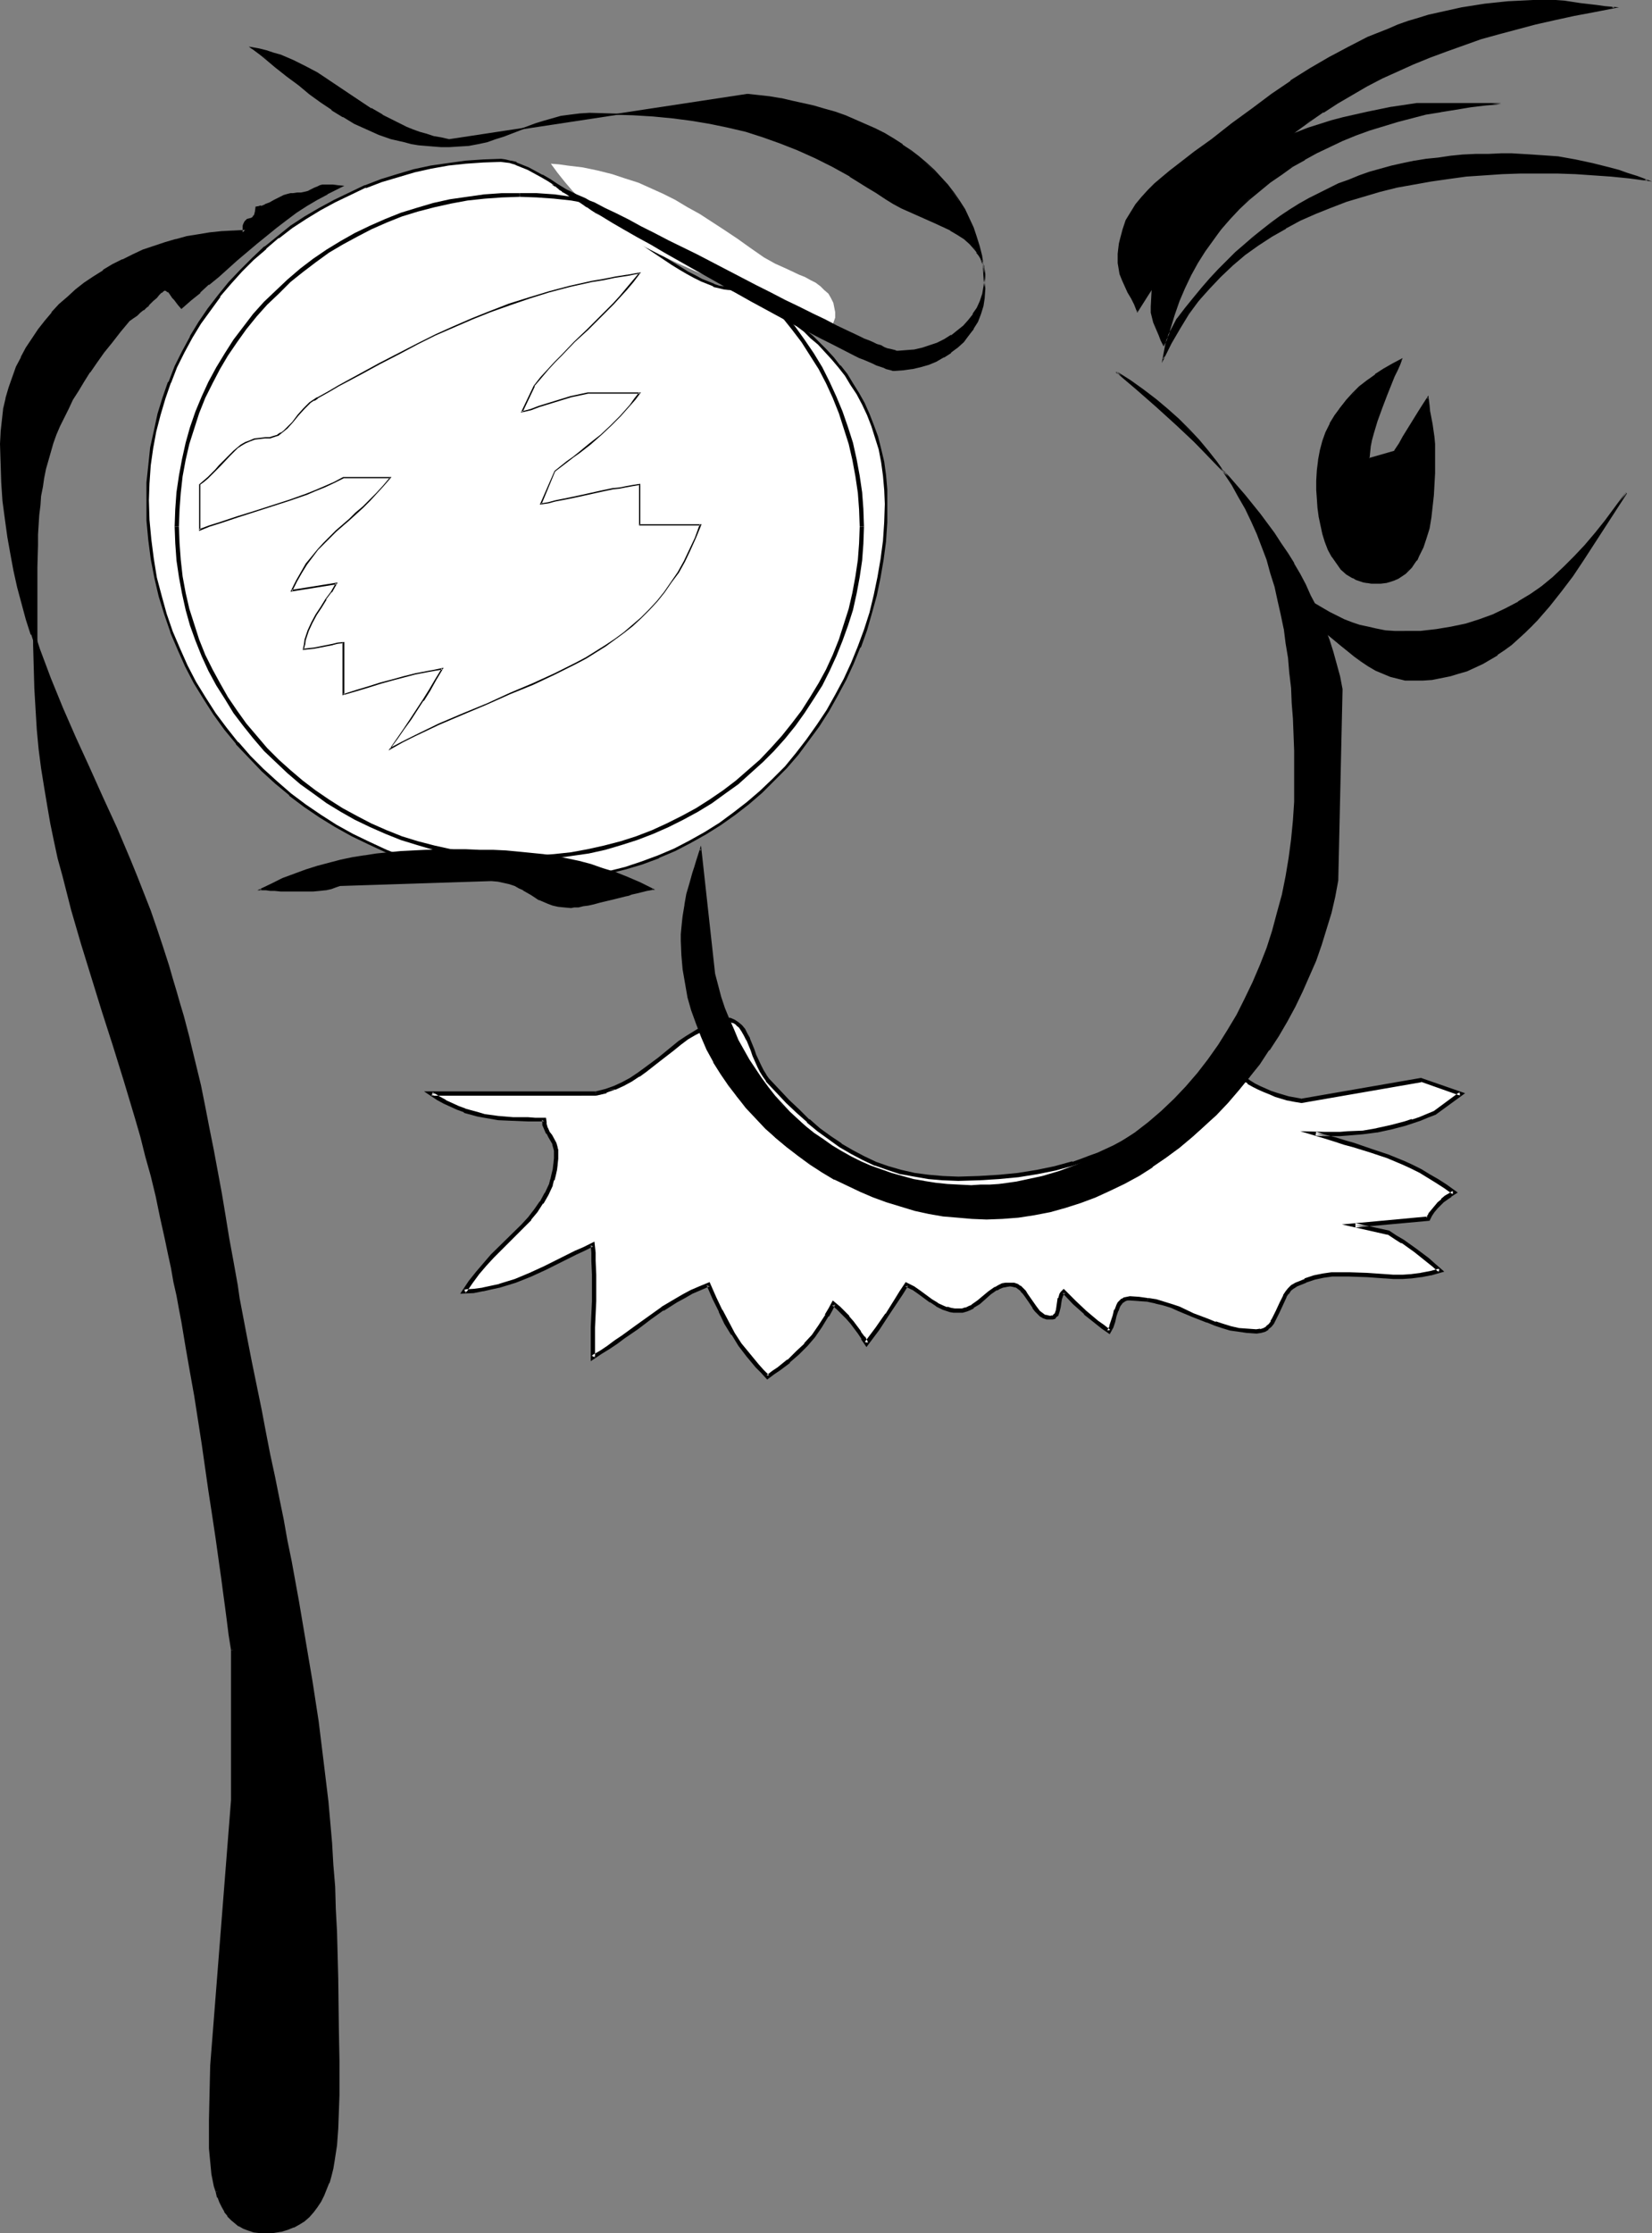
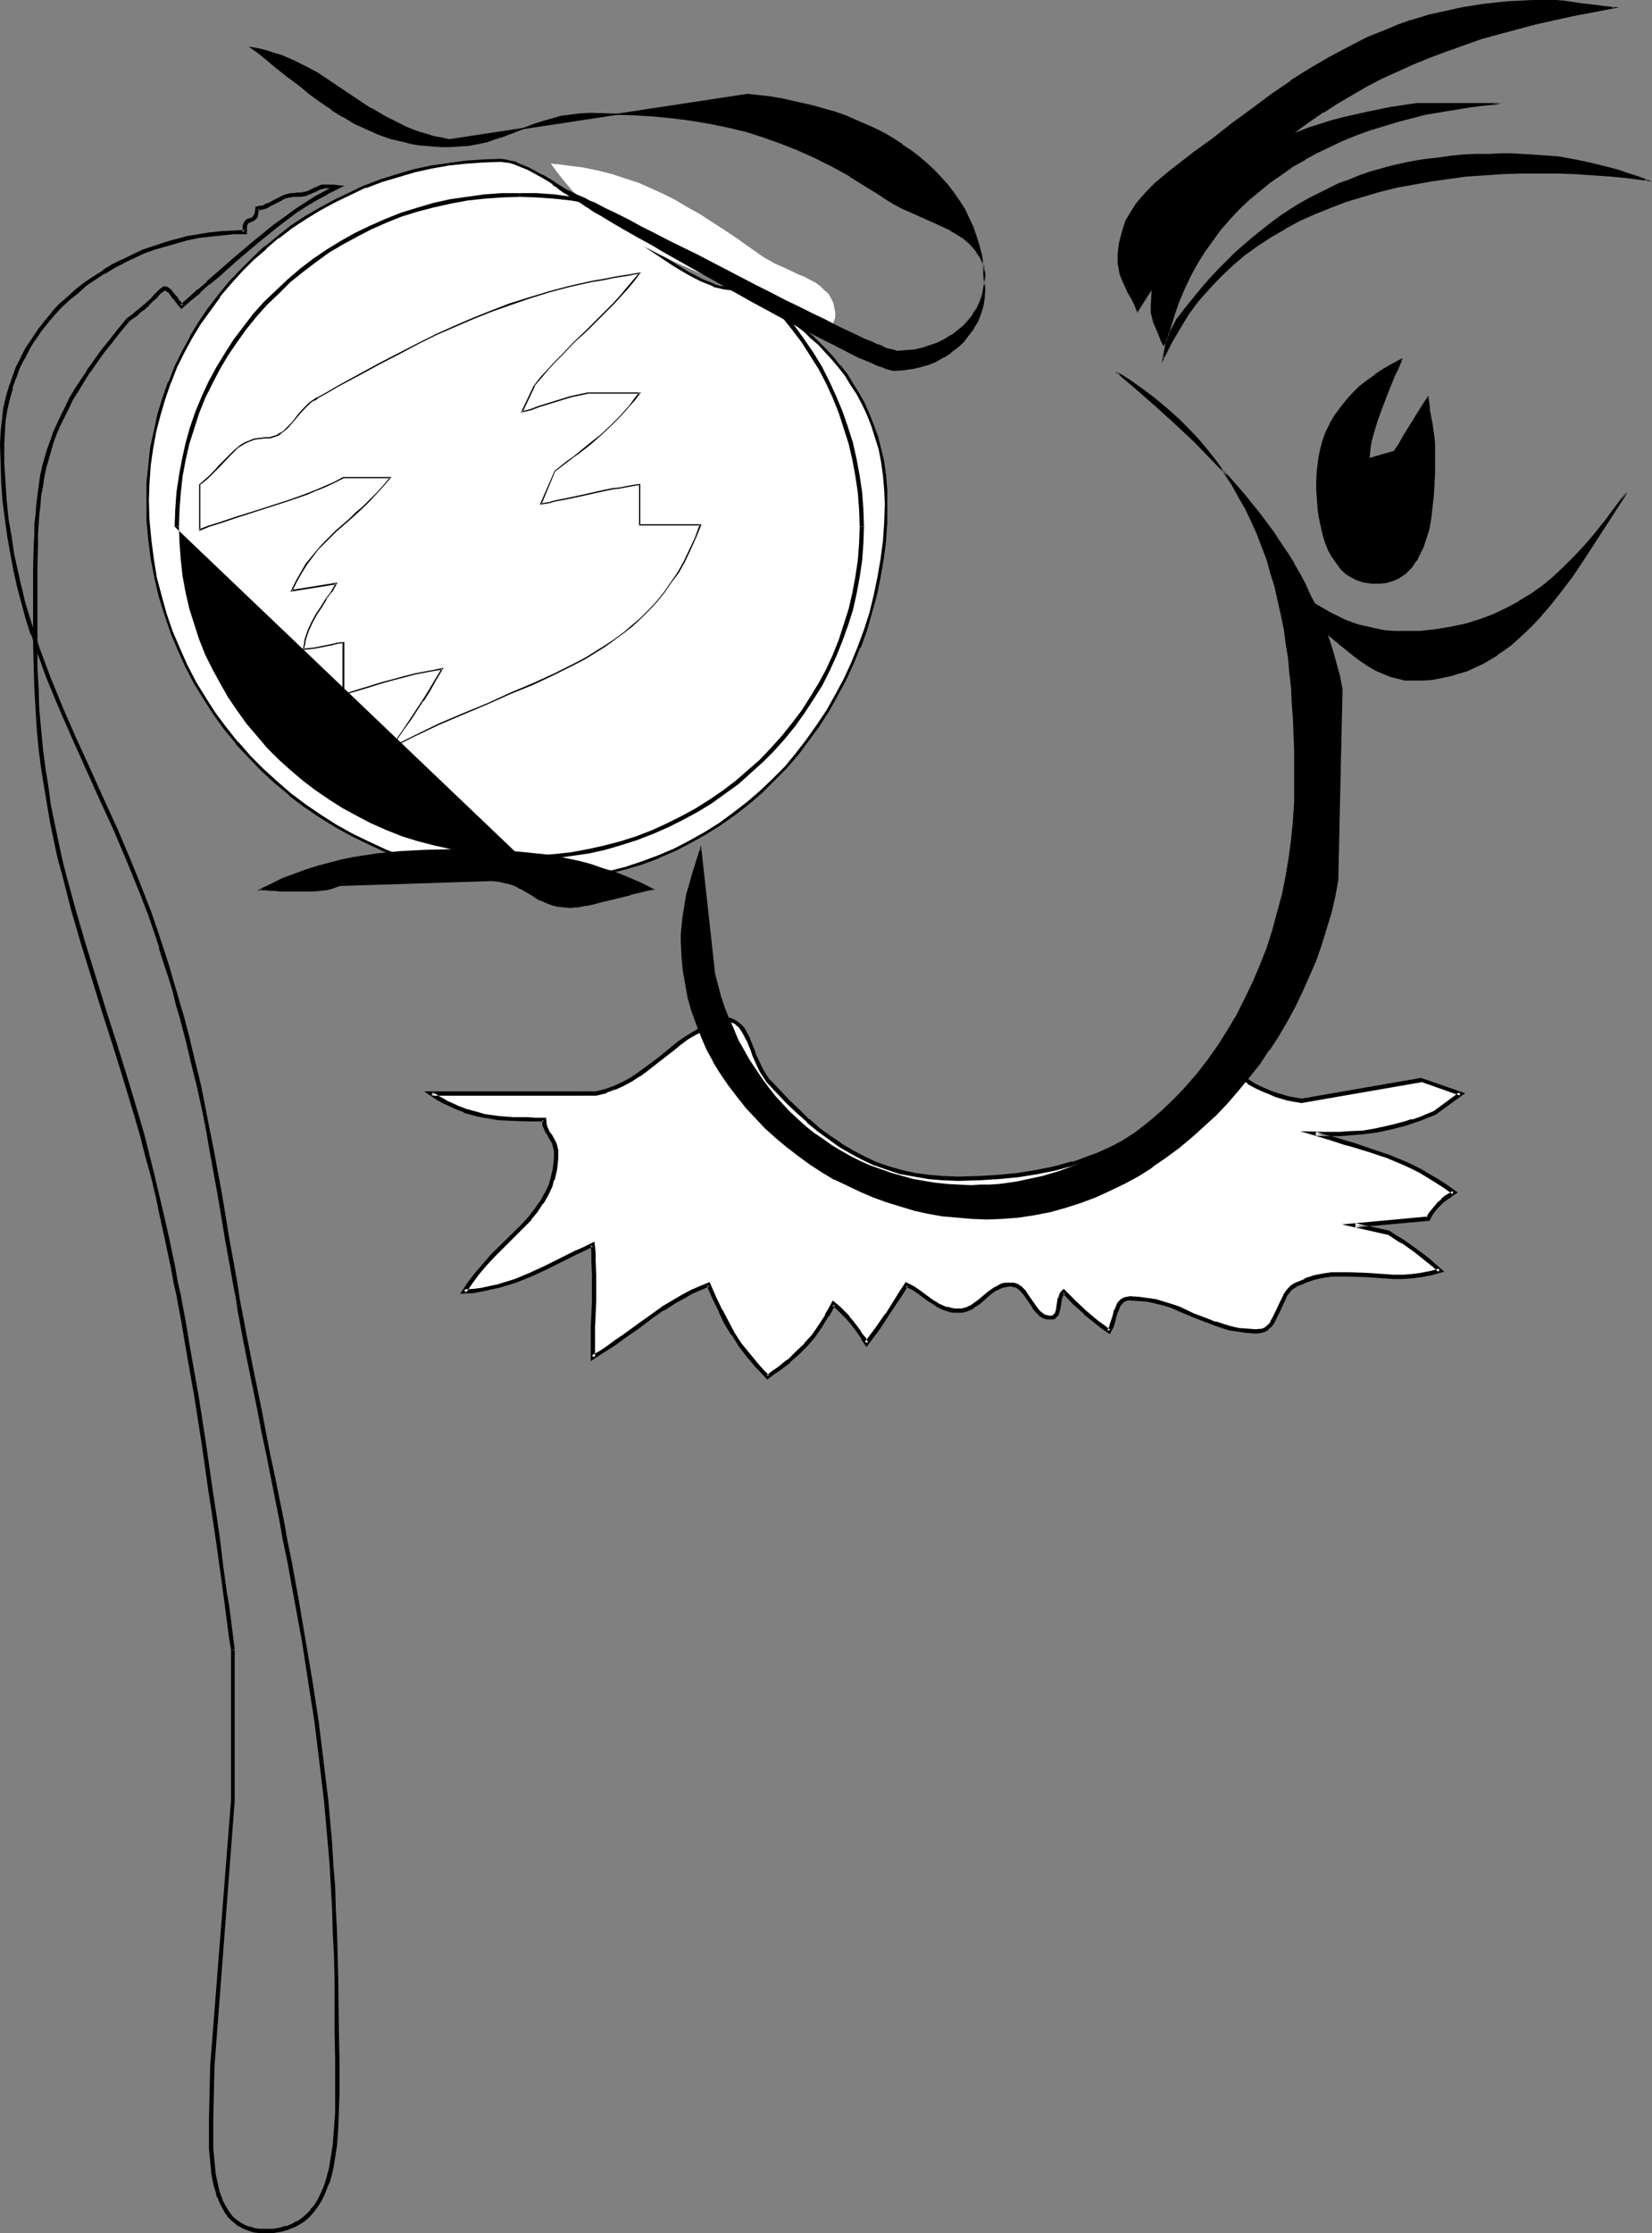
<svg xmlns="http://www.w3.org/2000/svg" xmlns:ns1="http://sodipodi.sourceforge.net/DTD/sodipodi-0.dtd" xmlns:ns2="http://www.inkscape.org/namespaces/inkscape" version="1.0" width="115.27mm" height="155.711mm" id="svg31" ns1:docname="Eyes &amp; Nose 14.wmf">
  <rect width="100%" height="100%" fill="#808080" stroke="none" />
  <ns1:namedview id="namedview31" pagecolor="#ffffff" bordercolor="#000000" borderopacity="0.25" ns2:showpageshadow="2" ns2:pageopacity="0.0" ns2:pagecheckerboard="0" ns2:deskcolor="#d1d1d1" ns2:document-units="mm" />
  <defs id="defs1">
    <pattern id="WMFhbasepattern" patternUnits="userSpaceOnUse" width="6" height="6" x="0" y="0" />
  </defs>
  <path style="fill:#ffffff;fill-opacity:1;fill-rule:evenodd;stroke:none" d="m 157.234,288.279 h -43.47 l 1.778,1.131 1.778,0.97 1.778,0.808 1.616,0.808 1.778,0.646 1.778,0.646 1.778,0.485 1.778,0.323 3.555,0.485 3.878,0.323 3.878,0.162 h 2.101 2.262 v 0.646 l 0.162,0.646 0.323,1.131 0.485,0.97 0.646,0.97 1.131,1.939 0.323,1.131 v 0.646 l 0.162,0.646 -0.162,1.454 v 1.616 l -0.323,1.454 -0.323,1.293 -0.323,1.293 -0.323,1.293 -1.131,2.424 -1.293,2.262 -1.616,2.262 -1.616,1.939 -1.778,1.939 -3.878,4.04 -4.04,4.04 -2.101,2.101 -1.778,2.262 -1.939,2.424 -1.616,2.424 2.424,-0.162 2.424,-0.323 2.262,-0.485 2.101,-0.485 2.101,-0.646 2.101,-0.646 4.04,-1.616 3.878,-1.778 3.878,-1.939 4.04,-2.101 2.262,-0.97 2.262,-1.131 0.162,2.101 0.162,2.101 v 3.717 3.555 3.393 l -0.162,3.393 v 3.555 l -0.162,3.717 v 2.101 2.101 l 2.262,-1.454 1.939,-1.293 1.939,-1.293 1.939,-1.293 3.555,-2.585 3.394,-2.585 3.394,-2.424 3.717,-2.101 1.939,-1.131 2.101,-1.131 2.101,-0.97 2.262,-0.97 1.616,3.555 1.616,3.393 1.454,3.07 1.778,2.909 1.939,2.909 2.101,2.747 2.424,2.747 1.293,1.454 1.454,1.454 1.454,-0.97 1.454,-1.131 2.586,-1.939 2.424,-2.101 2.101,-2.262 1.939,-2.262 1.939,-2.585 1.616,-2.747 0.97,-1.616 0.808,-1.616 1.293,1.293 1.293,1.131 1.293,1.293 0.97,1.293 2.101,2.585 0.97,1.454 0.808,1.454 1.454,-1.939 1.454,-1.939 2.586,-3.717 2.424,-3.717 1.293,-2.101 1.293,-2.101 1.778,0.97 1.616,0.97 3.07,2.424 1.616,0.97 1.616,0.808 0.97,0.323 0.97,0.162 0.97,0.162 1.131,0.162 1.131,-0.162 0.97,-0.162 0.808,-0.485 0.808,-0.323 1.616,-1.131 2.909,-2.424 1.616,-1.131 0.97,-0.485 0.808,-0.323 0.97,-0.323 h 1.131 l 0.808,0.162 0.808,0.162 0.808,0.485 0.646,0.485 0.485,0.646 0.646,0.808 1.131,1.616 0.97,1.616 0.485,0.808 0.646,0.646 0.646,0.485 0.646,0.485 0.97,0.162 0.808,0.162 h 0.485 l 0.485,-0.162 0.323,-0.323 0.323,-0.323 0.323,-0.808 0.162,-1.131 0.162,-1.131 0.323,-1.131 0.323,-0.97 0.323,-0.485 0.323,-0.485 2.747,2.909 2.909,2.747 3.07,2.424 1.616,1.293 1.616,1.131 0.646,-1.131 0.485,-1.454 0.323,-1.454 0.485,-1.454 0.485,-1.293 0.323,-0.485 0.323,-0.485 0.485,-0.323 0.646,-0.323 0.485,-0.162 h 0.808 2.424 l 2.262,0.323 2.101,0.485 2.101,0.485 2.101,0.646 1.939,0.646 3.717,1.778 3.878,1.454 1.939,0.808 1.939,0.646 2.101,0.485 2.101,0.485 2.424,0.323 h 2.262 1.131 l 0.97,-0.323 0.808,-0.485 0.808,-0.646 0.485,-0.808 0.485,-0.808 0.97,-1.939 0.97,-2.262 0.97,-1.939 0.485,-0.97 0.808,-0.808 0.646,-0.646 1.131,-0.646 2.262,-0.97 2.424,-0.808 2.262,-0.485 2.424,-0.323 2.262,-0.162 h 2.262 l 4.686,0.162 4.686,0.485 h 2.262 2.424 2.424 l 2.424,-0.323 2.586,-0.485 2.424,-0.808 -1.616,-1.454 -1.616,-1.293 -3.232,-2.585 -3.394,-2.262 -1.778,-1.131 -2.101,-1.293 -8.565,-1.778 19.068,-1.778 0.646,-1.131 0.646,-0.97 0.808,-0.97 0.97,-0.97 0.808,-0.808 1.131,-0.808 0.97,-0.646 0.97,-0.646 -2.262,-1.616 -2.262,-1.454 -2.262,-1.293 -2.101,-1.293 -2.101,-1.131 -2.101,-0.97 -4.363,-1.778 -4.363,-1.454 -4.686,-1.454 -2.424,-0.808 -2.424,-0.646 -2.586,-0.808 -2.586,-0.808 h 2.262 4.202 2.101 l 3.878,-0.323 3.717,-0.485 3.717,-0.808 3.717,-1.131 1.939,-0.485 1.939,-0.646 1.939,-0.808 2.101,-0.808 6.787,-5.009 -10.504,-3.717 -31.511,5.494 -1.778,-0.162 -1.778,-0.485 -1.616,-0.323 -1.616,-0.646 -1.454,-0.485 -1.454,-0.646 -1.454,-0.646 -1.454,-0.646 -1.293,-0.808 -1.293,-0.97 -2.586,-1.939 -2.424,-2.101 -2.101,-2.424 -1.616,2.262 -1.616,2.101 -1.454,1.939 -1.778,1.939 -1.616,1.939 -1.778,1.778 -1.778,1.778 -1.778,1.616 -1.778,1.454 -1.939,1.454 -1.939,1.454 -1.939,1.293 -1.939,1.293 -2.101,1.131 -1.939,1.131 -2.262,0.97 -2.101,0.97 -2.262,0.808 -2.101,0.808 -2.262,0.808 -4.686,1.131 -4.848,1.131 -4.848,0.646 -5.171,0.646 -5.333,0.323 -5.333,0.162 -4.04,-0.162 -3.878,-0.485 -3.717,-0.485 -3.555,-0.808 -3.394,-0.97 -3.232,-1.131 -3.232,-1.454 -3.07,-1.616 -2.909,-1.778 -2.909,-1.939 -2.909,-2.101 -2.747,-2.424 -2.747,-2.424 -2.586,-2.585 -2.747,-2.909 -2.586,-2.909 -0.808,-1.131 -0.808,-1.131 -0.646,-1.293 -1.293,-2.909 -0.485,-1.454 -1.131,-2.747 -0.646,-1.293 -0.646,-1.131 -0.808,-0.97 -0.808,-0.808 -0.808,-0.485 -0.97,-0.323 -0.646,-0.162 h -0.646 l -0.646,0.162 -0.646,0.162 -2.424,0.97 -2.262,0.97 -2.101,1.293 -2.101,1.293 -1.939,1.293 -1.778,1.454 -3.555,2.747 -3.717,2.909 -1.778,1.293 -1.939,1.293 -2.101,1.131 -2.262,0.97 -2.262,0.808 z" id="path1" />
  <path style="fill:#000000;fill-opacity:1;fill-rule:evenodd;stroke:none" d="m 157.072,287.632 h 0.162 -45.409 l 3.394,2.262 v 0 l 1.778,0.97 v 0 l 1.778,0.808 1.778,0.808 1.778,0.646 v 0.162 l 1.778,0.485 1.778,0.485 v 0 l 1.778,0.323 v 0 l 3.717,0.646 3.717,0.162 h 0.162 l 3.878,0.162 h 2.101 2.262 l -0.646,-0.485 0.162,0.646 v 0.162 0.646 0 l 0.485,1.131 0.485,1.131 h 0.162 l 0.485,0.97 v 0 l 1.131,1.939 -0.162,-0.162 0.323,1.131 v 0 l 0.162,0.646 v -0.162 0.646 0 1.454 0 l -0.162,1.616 v -0.162 l -0.162,1.454 -0.323,1.293 -0.323,1.454 v -0.162 l -0.323,1.293 v 0 l -1.131,2.424 v -0.162 l -1.293,2.424 V 316.557 l -1.454,2.101 -1.616,2.101 v 0 l -1.778,1.939 -8.08,7.918 -1.939,2.262 v 0 l -1.939,2.262 -1.939,2.424 -2.262,3.393 3.555,-0.162 2.424,-0.485 h 0.162 l 2.101,-0.485 2.262,-0.485 v 0 l 2.101,-0.646 v 0 l 2.101,-0.646 v 0 l 4.04,-1.616 3.878,-1.778 8.08,-4.04 2.101,-0.97 2.262,-1.131 -0.646,-0.323 0.162,1.939 v 2.101 0 l 0.162,3.717 v 3.555 3.393 l -0.323,6.948 v 3.717 2.101 3.07 l 2.909,-1.939 2.101,-1.293 v 0 l 1.939,-1.293 1.939,-1.454 3.555,-2.424 3.394,-2.585 3.394,-2.424 v 0.162 l 3.555,-2.262 2.101,-1.131 1.939,-1.131 v 0 l 2.262,-0.97 2.262,-0.97 -0.808,-0.323 1.616,3.717 1.616,3.232 v 0.162 l 1.454,3.07 1.778,2.909 h 0.162 l 1.778,2.909 v 0 l 2.101,2.747 v 0 l 2.424,2.909 v 0 l 1.293,1.293 1.778,1.939 1.939,-1.454 1.454,-0.97 2.586,-1.939 v -0.162 l 2.424,-2.101 2.101,-2.101 0.162,-0.162 1.939,-2.262 1.778,-2.585 v 0 l 1.778,-2.909 h 0.162 l 0.808,-1.454 0.808,-1.616 -0.808,0.162 1.293,1.131 1.293,1.293 1.131,1.131 v 0 l 1.131,1.293 1.939,2.585 v 0 l 0.97,1.454 h -0.162 l 1.454,2.101 1.939,-2.585 1.454,-1.939 2.424,-3.717 v 0 l 2.586,-3.878 1.293,-1.939 v 0 l 1.293,-2.101 -0.808,0.162 1.939,0.97 -0.162,-0.162 1.616,1.131 3.07,2.262 h 0.162 l 1.454,0.97 0.162,0.162 1.616,0.808 0.97,0.323 v 0 l 0.97,0.323 0.97,0.162 h 0.162 0.97 0.162 1.131 v 0 l 1.131,-0.323 0.808,-0.323 0.97,-0.485 v -0.162 l 1.616,-0.97 2.909,-2.585 1.616,-1.131 v 0.162 l 0.808,-0.485 0.808,-0.323 v 0 l 0.97,-0.162 h -0.162 l 1.131,-0.162 h -0.162 l 0.97,0.162 h -0.162 l 0.808,0.162 v 0 l 0.646,0.485 v 0 l 0.646,0.485 h -0.162 l 0.646,0.646 v 0 l 0.485,0.646 1.131,1.616 v 0 l 0.97,1.454 v 0.162 l 0.646,0.808 v 0 l 0.646,0.646 v 0 l 0.646,0.646 v 0 l 0.808,0.485 0.97,0.323 h 0.97 0.646 l 0.646,-0.162 0.323,-0.485 0.485,-0.323 0.323,-0.97 0.323,-1.293 v 0 l 0.162,-1.131 v 0 l 0.162,-0.97 v 0 l 0.323,-0.97 v 0 l 0.323,-0.323 h -0.162 l 0.485,-0.323 h -0.808 l 2.747,2.909 2.909,2.585 v 0.162 l 3.07,2.424 1.616,1.293 2.101,1.454 0.97,-1.778 v 0 l 0.485,-1.454 0.323,-1.454 0.485,-1.454 v 0.162 l 0.485,-1.293 v 0 l 0.323,-0.485 v 0 l 0.323,-0.323 h -0.162 l 0.485,-0.323 v 0 l 0.485,-0.323 v 0 l 0.485,-0.162 v 0 h 0.646 v 0 l 2.424,0.162 h -0.162 l 2.424,0.162 h -0.162 l 0.323,-0.97 h -0.162 l -2.262,-0.323 v 0 l -2.424,-0.162 v 0 l -0.808,0.162 -0.808,0.162 -0.485,0.323 h -0.162 l -0.485,0.485 -0.485,0.485 -0.323,0.646 v 0 l -0.485,1.293 h -0.162 l -0.323,1.454 -0.485,1.454 -0.485,1.454 0.162,-0.162 -0.646,1.293 0.808,-0.162 -1.616,-1.293 -1.616,-1.131 -3.07,-2.585 0.162,0.162 -2.909,-2.747 -3.232,-3.232 -0.808,0.808 -0.323,0.485 -0.323,1.131 h -0.162 l -0.162,1.131 v 0 l -0.162,1.131 v 0 l -0.162,1.131 v -0.162 l -0.323,0.97 v -0.162 l -0.323,0.323 0.162,-0.162 -0.323,0.323 h 0.162 l -0.485,0.162 0.162,-0.162 -0.485,0.162 v 0 l -0.808,-0.162 h 0.162 l -0.97,-0.162 h 0.162 l -0.646,-0.485 v 0 l -0.646,-0.485 v 0 l -0.485,-0.646 v 0 l -0.485,-0.646 v 0 l -1.131,-1.616 v 0 l -1.131,-1.616 -0.485,-0.808 v 0 l -0.646,-0.646 v 0 l -0.646,-0.646 h -0.162 l -0.646,-0.485 -0.97,-0.323 h -0.97 -1.131 -0.162 l -0.97,0.162 -0.97,0.485 -0.808,0.485 h -0.162 l -1.616,1.131 -2.909,2.424 -1.616,1.131 h 0.162 l -0.808,0.323 -0.97,0.485 0.162,-0.162 -0.97,0.323 v 0 h -1.131 0.162 -1.131 0.162 l -0.97,-0.162 -0.97,-0.323 v 0.162 l -0.808,-0.323 -1.778,-0.808 h 0.162 l -1.616,-0.97 v 0 l -3.07,-2.262 -1.616,-1.131 v 0 l -2.262,-1.131 -1.616,2.424 v 0 l -1.293,2.101 -2.424,3.878 v -0.162 l -2.586,3.717 -1.454,1.939 -1.454,1.939 0.97,0.162 -0.808,-1.616 h -0.162 l -0.97,-1.293 v -0.162 l -1.939,-2.585 -1.131,-1.293 v -0.162 l -1.131,-1.131 -1.293,-1.293 -1.939,-1.616 -1.131,2.101 -0.97,1.616 h 0.162 l -1.778,2.747 v 0 l -1.778,2.585 -2.101,2.262 h 0.162 l -2.262,2.101 -2.262,2.262 v -0.162 l -2.586,2.101 -1.454,0.97 -1.454,1.131 h 0.646 l -1.454,-1.454 -1.293,-1.454 v 0 l -2.262,-2.747 v 0 l -2.262,-2.747 v 0 l -1.778,-2.747 v 0 l -1.616,-3.07 -1.616,-3.07 v 0.162 l -1.616,-3.393 -1.778,-4.04 -2.747,1.131 -2.262,0.97 v 0 l -2.101,1.131 -1.939,1.131 -3.555,2.101 -0.162,0.162 -3.394,2.424 -3.394,2.424 -3.555,2.585 -1.939,1.293 -1.939,1.454 v 0 l -1.939,1.293 -2.262,1.293 0.97,0.485 v -2.101 -2.101 -3.717 l 0.323,-6.948 v -3.393 -3.555 l -0.162,-3.717 v -0.162 -1.939 l -0.323,-2.909 -2.909,1.454 -2.262,0.97 -8.08,4.04 -3.878,1.778 -3.878,1.616 v 0 l -2.101,0.646 v 0 l -2.101,0.646 h 0.162 l -2.262,0.485 -2.262,0.485 h 0.162 l -2.424,0.323 -2.586,0.162 0.485,0.97 1.778,-2.585 1.778,-2.424 1.939,-2.262 v 0 l 1.939,-2.101 7.918,-7.918 1.939,-1.939 v -0.162 l 1.616,-1.939 1.454,-2.262 h 0.162 l 1.293,-2.262 v 0 l 1.131,-2.424 v -0.162 l 0.323,-1.293 h 0.162 l 0.323,-1.293 0.323,-1.454 0.162,-1.293 v -0.162 l 0.162,-1.454 v -0.162 -1.454 0 -0.646 -0.162 l -0.162,-0.485 v -0.162 l -0.323,-1.131 -1.131,-2.101 v 0 l -0.646,-0.808 v 0 l -0.485,-1.131 v 0.162 l -0.323,-1.131 v 0 -0.646 0.162 l -0.162,-1.131 h -2.747 l -2.101,-0.162 h -3.878 v 0 l -3.878,-0.323 -3.555,-0.485 v 0 l -1.616,-0.485 v 0 l -1.778,-0.485 -1.778,-0.485 h 0.162 l -1.778,-0.646 -1.778,-0.808 -1.778,-0.808 h 0.162 l -1.778,-0.97 v 0 l -1.778,-1.131 -0.323,0.97 H 157.234 Z" id="path2" />
  <path style="fill:#000000;fill-opacity:1;fill-rule:evenodd;stroke:none" d="m 302.51,343.058 2.262,0.485 h -0.162 l 2.101,0.485 2.101,0.646 v 0 l 1.778,0.808 v 0 l 3.878,1.616 3.717,1.454 h 0.162 l 1.939,0.808 v 0 l 1.939,0.646 2.101,0.646 v 0 l 2.262,0.323 v 0 l 2.262,0.323 h 0.162 l 2.262,0.162 h 0.162 l 1.131,-0.162 1.131,-0.323 0.808,-0.485 v -0.162 l 0.808,-0.646 0.646,-0.808 v 0 l 0.485,-0.97 v 0 l 0.97,-1.939 0.97,-2.101 0.97,-2.101 -0.162,0.162 0.646,-0.97 v 0.162 l 0.646,-0.97 v 0 l 0.808,-0.646 -0.162,0.162 0.97,-0.646 v 0 l 2.424,-0.97 h -0.162 l 2.424,-0.808 v 0 l 2.262,-0.485 v 0 l 2.262,-0.323 v 0 h 2.262 2.262 l 4.686,0.162 v 0 l 4.525,0.323 h 0.162 l 2.262,0.162 h 2.424 l 2.424,-0.162 v 0 l 2.424,-0.323 h 0.162 l 2.424,-0.485 h 0.162 l 3.394,-0.97 -2.424,-2.101 v 0 l -1.616,-1.454 -3.232,-2.424 -3.394,-2.424 v 0 l -1.939,-1.131 -1.939,-1.293 -8.888,-1.939 v 1.131 l 19.553,-1.778 0.646,-1.293 v 0 l 0.646,-0.97 0.808,-0.97 v 0 l 0.808,-0.808 0.97,-0.97 -0.162,0.162 1.131,-0.808 0.97,-0.646 h -0.162 l 1.778,-1.131 -2.909,-2.101 -2.262,-1.454 v 0 l -2.262,-1.293 -2.101,-1.293 v 0 l -2.262,-1.131 -2.101,-0.97 -4.363,-1.778 v 0 l -4.363,-1.454 v 0 l -4.686,-1.616 -2.262,-0.646 -2.586,-0.808 -2.586,-0.646 -2.586,-0.808 -0.162,0.97 2.262,0.162 h 4.202 l 2.101,-0.162 3.878,-0.323 3.717,-0.485 h 0.162 l 3.717,-0.808 v 0 l 3.717,-0.97 1.939,-0.646 v 0 l 1.939,-0.646 v 0 l 1.939,-0.808 2.101,-0.808 7.757,-5.656 -11.635,-4.04 -31.673,5.494 h 0.323 l -1.778,-0.323 -1.778,-0.323 v 0 l -1.616,-0.485 -1.616,-0.485 v 0 l -1.454,-0.485 v 0 l -1.454,-0.646 -1.454,-0.646 v 0 l -1.293,-0.646 -1.293,-0.808 v 0 l -1.293,-0.97 -2.586,-1.778 h 0.162 l -2.424,-2.262 -2.747,-2.909 -1.939,2.747 -1.454,2.262 -1.616,1.939 -1.616,1.939 v 0 l -1.616,1.939 -1.778,1.778 -1.778,1.616 -1.778,1.616 v 0 l -1.778,1.616 -1.939,1.454 -1.939,1.293 -1.939,1.293 h 0.162 l -2.101,1.293 v 0 l -1.939,1.131 -2.101,1.131 v 0 l -2.101,0.97 -2.101,0.97 -2.262,0.808 v 0 l -2.101,0.808 -2.262,0.808 v -0.162 l -4.686,1.293 v 0 l -4.686,0.97 -5.01,0.808 v 0 l -5.01,0.485 -5.333,0.323 v 0 l -5.333,0.162 -4.04,-0.162 v 0 l -3.717,-0.323 -3.717,-0.485 v 0 l -3.555,-0.808 v 0 l -3.394,-0.97 v 0 l -3.232,-1.131 v 0 l -3.07,-1.454 v 0 l -3.07,-1.616 -3.07,-1.778 h 0.162 l -2.909,-1.939 -2.909,-2.101 -2.747,-2.424 v 0.162 l -2.586,-2.585 -2.747,-2.585 -2.586,-2.747 -2.747,-2.909 v 0 l -0.808,-1.131 0.162,0.162 -0.808,-1.293 -0.646,-1.293 v 0 l -1.293,-2.747 v 0 l -0.485,-1.454 v 0 l -1.131,-2.747 v -0.162 l -0.646,-1.131 -0.646,-1.293 v 0 l -0.808,-0.97 -0.97,-0.808 -0.97,-0.646 -1.131,-0.485 h -0.485 -0.808 l -0.646,0.162 -0.646,0.162 h -0.162 l -2.424,0.97 -2.262,0.97 h -0.162 l -2.101,1.293 v 0 l -2.101,1.293 v 0 l -1.939,1.293 -1.778,1.454 -3.555,2.909 -3.717,2.747 -1.778,1.293 v 0 l -1.939,1.293 v 0 l -2.101,1.131 v 0 l -2.101,0.97 v 0 l -2.262,0.808 v 0 l 2.586,0.162 h 0.162 l 2.101,-0.97 v 0 l 2.101,-1.131 v 0 l 1.939,-1.293 h 0.162 l 1.778,-1.293 3.717,-2.909 3.555,-2.747 1.778,-1.454 1.939,-1.454 v 0 l 1.939,-1.131 v 0 l 2.262,-1.131 h -0.162 l 2.424,-1.131 2.424,-0.97 h -0.162 l 0.646,-0.162 h 0.646 -0.162 0.646 v 0 h 0.485 v 0 l 0.97,0.323 -0.162,-0.162 0.97,0.646 h -0.162 l 0.808,0.646 v 0 l 0.646,0.97 v 0 l 0.646,1.131 0.646,1.293 v -0.162 l 1.131,2.747 v 0 l 0.485,1.454 v 0 l 1.293,2.909 v 0 l 0.646,1.293 0.808,1.293 v 0 l 0.808,1.131 v 0.162 l 2.747,2.909 2.586,2.747 2.747,2.585 2.747,2.424 v 0.162 l 2.747,2.262 2.909,2.101 2.909,2.101 v 0 l 3.07,1.778 3.07,1.616 v 0 l 3.07,1.454 h 0.162 l 3.232,1.131 v 0 l 3.394,1.131 h 0.162 l 3.555,0.646 v 0 l 3.717,0.646 3.717,0.323 h 0.162 l 4.04,0.162 5.333,-0.162 h 0.162 l 5.171,-0.323 5.171,-0.485 v 0 l 5.01,-0.808 4.848,-0.97 v 0 l 4.686,-1.293 v 0 l 2.262,-0.808 2.101,-0.808 h 0.162 l 2.262,-0.808 2.101,-0.97 2.101,-0.97 v 0 l 2.101,-1.131 2.101,-1.131 v -0.162 l 1.939,-1.131 v 0 l 2.101,-1.293 1.778,-1.454 1.939,-1.454 1.778,-1.454 0.162,-0.162 1.778,-1.616 1.778,-1.616 1.616,-1.939 1.778,-1.778 v -0.162 l 1.616,-1.939 1.616,-1.939 1.616,-2.101 1.454,-2.262 h -0.808 l 2.262,2.424 2.424,2.262 v 0 l 2.586,1.939 1.293,0.808 v 0.162 l 1.454,0.808 1.293,0.646 v 0 l 1.454,0.646 1.616,0.646 v 0 l 1.454,0.646 v 0 l 1.616,0.485 1.616,0.485 h 0.162 l 1.616,0.323 1.939,0.323 31.673,-5.494 -0.323,-0.162 10.504,3.717 -0.162,-0.97 -6.787,5.009 v 0 l -1.939,0.808 -1.939,0.808 v 0 l -1.939,0.646 v -0.162 l -1.939,0.646 -3.717,0.97 v 0 l -3.717,0.808 h 0.162 l -3.717,0.646 -4.04,0.162 -1.939,0.162 v 0 h -4.202 l -6.302,-0.162 6.464,1.939 2.586,0.808 2.424,0.808 2.424,0.646 4.686,1.454 v 0 l 4.363,1.454 v 0 l 4.202,1.778 2.101,0.97 2.262,1.131 v 0 l 2.101,1.293 2.101,1.293 v 0 l 2.262,1.454 2.262,1.616 v -0.97 l -0.97,0.646 v 0 l -1.131,0.646 -0.97,0.808 v 0.162 l -0.97,0.808 -0.808,0.97 v 0 l -0.808,0.97 -0.808,0.97 v 0.162 l -0.646,0.97 0.485,-0.323 -22.624,2.101 12.12,2.747 -0.162,-0.162 1.939,1.293 1.778,1.131 v -0.162 l 3.394,2.424 3.232,2.585 1.616,1.293 v 0 l 1.616,1.454 0.162,-0.97 -2.424,0.646 v 0 l -2.586,0.485 h 0.162 l -2.586,0.323 h 0.162 l -2.424,0.162 h -2.424 l -2.262,-0.162 v 0 l -4.686,-0.323 v 0 l -4.686,-0.162 h -2.262 -2.262 -0.162 l -2.262,0.323 v 0 l -2.424,0.485 v 0 l -2.424,0.808 v 0.162 l -2.424,0.97 v 0 l -1.131,0.646 -0.808,0.808 v 0 l -0.646,0.808 v 0 l -0.646,0.97 v 0.162 l -0.97,1.939 -0.97,2.101 -0.97,1.939 v 0 l -0.485,0.808 h 0.162 l -0.646,0.808 0.162,-0.162 -0.808,0.646 h 0.162 l -0.808,0.485 v 0 l -0.97,0.323 0.162,-0.162 -1.131,0.162 v 0 l -2.262,-0.162 v 0 l -2.262,-0.162 v 0 l -2.101,-0.485 v 0 l -2.101,-0.646 -1.939,-0.646 v 0.162 l -1.939,-0.808 v 0 l -3.878,-1.454 -3.717,-1.778 v 0 l -1.939,-0.646 v 0 l -2.101,-0.646 -2.101,-0.646 v 0 L 302.833,342.088 Z" id="path3" />
  <path style="fill:#000000;fill-opacity:1;fill-rule:evenodd;stroke:none" d="m 159.658,286.986 -2.586,0.646 0.162,1.131 2.747,-0.646 v -0.162 l 2.262,-0.808 z" id="path4" />
  <path style="fill:#000000;fill-opacity:1;fill-rule:evenodd;stroke:none" d="m 184.706,223.804 -0.97,3.232 -0.485,1.454 -0.485,1.616 -0.808,2.747 -0.808,2.747 -0.485,2.909 -0.485,2.909 -0.162,1.454 -0.162,1.616 -0.162,1.778 v 1.616 l 0.162,3.878 0.323,3.717 0.646,3.717 0.646,3.555 0.97,3.555 1.293,3.555 1.293,3.393 1.454,3.393 1.778,3.232 1.939,3.07 2.101,3.07 2.101,3.07 2.424,2.747 2.424,2.747 2.747,2.747 2.586,2.585 2.909,2.424 3.07,2.262 3.07,2.101 3.232,2.101 3.232,1.939 3.394,1.616 3.394,1.616 3.555,1.454 3.555,1.293 3.555,1.131 3.717,0.97 3.717,0.97 3.717,0.646 3.878,0.323 3.717,0.323 3.878,0.162 4.202,-0.162 4.202,-0.323 4.202,-0.646 4.202,-0.808 4.04,-1.131 4.04,-1.293 3.878,-1.454 3.878,-1.778 3.717,-1.778 3.717,-2.101 3.717,-2.262 3.555,-2.424 3.394,-2.585 3.394,-2.747 3.232,-2.909 3.07,-3.07 3.07,-3.232 2.909,-3.232 2.909,-3.393 2.586,-3.555 2.586,-3.717 2.262,-3.717 2.424,-3.717 2.101,-4.04 1.939,-3.878 1.778,-4.04 1.778,-4.201 1.454,-4.04 1.293,-4.201 1.293,-4.201 0.97,-4.363 0.808,-4.201 1.131,-50.416 -0.646,-3.393 -1.778,-6.302 -0.97,-3.232 -1.131,-3.07 -1.131,-2.909 -1.293,-2.909 -1.454,-2.909 -1.293,-2.909 -1.454,-2.747 -1.616,-2.747 -1.616,-2.585 -1.778,-2.747 -1.778,-2.585 -3.717,-5.171 -4.04,-4.848 -4.202,-4.848 -4.525,-4.848 -4.686,-4.525 -4.848,-4.686 -5.01,-4.525 -5.171,-4.525 -5.333,-4.525 3.717,2.262 3.394,2.424 3.232,2.424 3.07,2.585 2.909,2.747 2.747,2.747 2.586,2.747 2.424,2.747 2.424,2.909 2.101,3.07 1.939,3.07 1.778,3.07 1.778,3.232 1.616,3.232 1.454,3.393 1.293,3.393 1.293,3.393 0.97,3.555 1.131,3.555 0.808,3.555 0.808,3.717 0.808,3.717 0.485,3.878 0.646,3.878 0.323,3.878 0.485,4.04 0.162,4.04 0.323,4.04 0.323,8.403 v 8.564 5.009 l -0.323,4.848 -0.485,5.009 -0.646,4.848 -0.808,4.848 -0.97,4.848 -1.293,4.848 -1.293,4.686 -1.454,4.686 -1.778,4.525 -1.939,4.363 -1.939,4.363 -2.262,4.201 -2.424,4.201 -2.424,3.878 -2.747,3.717 -2.747,3.717 -3.07,3.555 -3.232,3.232 -3.232,3.07 -3.394,3.07 -3.555,2.747 -3.717,2.424 -3.878,2.262 -4.04,2.101 -4.202,1.778 -4.202,1.616 -4.525,1.293 -2.101,0.485 -2.424,0.485 -2.262,0.485 -2.262,0.323 -2.424,0.323 -2.424,0.162 h -2.424 l -2.424,0.162 -3.232,-0.162 -3.07,-0.162 -3.07,-0.323 -3.07,-0.485 -2.909,-0.485 -2.909,-0.808 -2.747,-0.808 -2.747,-0.97 -2.747,-0.97 -2.747,-1.131 -2.586,-1.293 -2.424,-1.454 -2.424,-1.454 -2.424,-1.616 -2.262,-1.616 -2.262,-1.939 -2.101,-1.778 -2.101,-1.939 -2.101,-2.101 -1.939,-2.262 -1.778,-2.262 -1.778,-2.262 -1.616,-2.424 -1.616,-2.585 -1.454,-2.585 -1.454,-2.585 -1.131,-2.747 -1.293,-2.747 -1.131,-2.909 -0.97,-2.909 -0.808,-3.07 -0.808,-3.07 z" id="path5" />
  <path style="fill:#000000;fill-opacity:1;fill-rule:evenodd;stroke:none" d="m 184.867,222.834 -1.293,4.04 -0.485,1.616 -0.485,1.454 -0.808,2.909 -0.808,2.747 -0.485,2.747 v 0.162 l -0.485,2.909 -0.162,1.454 -0.162,1.616 -0.162,1.778 v 1.616 l 0.162,3.878 0.323,3.717 0.646,3.717 v 0 l 0.646,3.717 0.97,3.393 1.293,3.555 1.293,3.393 1.454,3.393 1.778,3.232 v 0.162 l 1.939,3.07 2.101,3.07 v 0 l 2.262,2.909 2.262,2.909 2.586,2.747 2.586,2.747 2.747,2.424 2.909,2.424 2.909,2.262 3.07,2.262 v 0 l 3.232,2.101 3.232,1.939 h 0.162 l 3.394,1.616 3.394,1.616 3.394,1.454 3.555,1.293 3.717,1.131 3.717,1.131 3.717,0.808 3.717,0.646 v 0 l 3.878,0.323 3.717,0.323 3.878,0.162 4.202,-0.162 4.202,-0.323 4.202,-0.646 v 0 l 4.202,-0.808 4.04,-1.131 4.04,-1.293 3.878,-1.454 3.878,-1.778 3.717,-1.778 3.878,-2.101 v 0 l 3.555,-2.262 v -0.162 l 3.555,-2.424 3.555,-2.585 3.232,-2.747 3.232,-2.909 3.232,-2.909 3.07,-3.232 2.909,-3.393 2.747,-3.393 2.747,-3.393 2.424,-3.717 h 0.162 l 2.424,-3.717 2.262,-3.878 v 0 l 2.101,-3.878 1.939,-4.04 1.778,-4.04 1.778,-4.04 1.454,-4.201 1.293,-4.201 1.293,-4.201 0.97,-4.201 0.808,-4.363 v 0 l 1.131,-50.416 -0.646,-3.393 -1.778,-6.464 -0.97,-3.07 -1.131,-3.07 -1.131,-3.07 -1.293,-2.909 -1.454,-2.747 -1.293,-2.909 -1.454,-2.747 -1.616,-2.747 v -0.162 l -1.616,-2.585 -1.778,-2.585 v 0 l -1.778,-2.747 -3.717,-5.009 -4.04,-5.009 -4.202,-4.848 -4.525,-4.686 -4.686,-4.686 -4.848,-4.686 -5.01,-4.525 -5.171,-4.525 -5.333,-4.525 -0.323,0.323 3.717,2.262 v 0 l 3.394,2.424 3.232,2.424 3.232,2.585 2.747,2.585 2.909,2.747 2.586,2.909 2.424,2.747 2.262,2.909 2.101,3.07 v 0 l 1.939,2.909 1.778,3.232 v 0 l 1.778,3.07 1.616,3.393 1.454,3.232 1.293,3.393 1.293,3.393 0.97,3.555 1.131,3.555 0.808,3.717 0.808,3.555 0.808,3.878 v -0.162 l 0.485,3.878 0.646,3.878 0.323,3.878 0.485,4.04 0.162,4.04 0.323,4.04 0.323,8.403 v 8.564 5.009 l -0.323,4.848 -0.485,5.009 -0.646,4.848 v 0 l -0.808,4.848 -0.97,4.848 -1.293,4.686 -1.293,4.848 -1.454,4.525 -1.778,4.525 -1.939,4.525 -2.101,4.363 -2.101,4.201 -2.424,4.04 v 0 l -2.424,3.878 v 0 l -2.747,3.878 -2.747,3.555 -3.07,3.555 -3.07,3.232 -3.394,3.232 -3.394,2.909 -3.555,2.747 -3.717,2.424 v 0 l -3.878,2.262 v 0 l -4.04,2.101 -4.04,1.778 -4.363,1.616 -4.363,1.293 -2.262,0.485 -2.262,0.485 -2.262,0.485 v 0 l -2.262,0.323 -2.424,0.323 -2.424,0.162 h -2.424 l -2.424,0.162 -3.232,-0.162 -3.07,-0.162 -3.07,-0.323 -3.07,-0.485 h 0.162 l -2.909,-0.485 -2.909,-0.808 -2.909,-0.808 -2.747,-0.97 -2.747,-0.97 -2.586,-1.131 -2.586,-1.293 -2.586,-1.454 v 0 l -2.424,-1.454 v 0 l -2.262,-1.616 -2.424,-1.616 -2.262,-1.778 -2.101,-1.939 -2.101,-1.939 -1.939,-2.101 -1.939,-2.101 -1.778,-2.262 -1.778,-2.424 -1.616,-2.424 v 0 l -1.616,-2.424 v 0 l -1.454,-2.585 -1.454,-2.585 -1.131,-2.747 -1.293,-2.909 -1.131,-2.747 -0.97,-2.909 -0.808,-3.07 -0.808,-3.07 v 0 l -3.717,-33.773 -0.323,0.97 3.717,32.803 v 0.162 l 0.808,3.07 0.808,2.909 0.97,2.909 1.131,2.909 1.293,2.909 1.131,2.585 1.454,2.747 1.454,2.585 v 0 l 1.616,2.585 v 0 l 1.616,2.424 1.778,2.262 1.939,2.262 1.939,2.101 1.939,2.101 2.101,1.939 2.101,1.939 2.262,1.778 2.262,1.778 2.424,1.616 v 0 l 2.424,1.454 v 0 l 2.586,1.454 2.586,1.293 2.586,1.131 2.747,0.97 2.747,0.97 2.909,0.808 2.909,0.808 2.909,0.485 v 0 l 3.07,0.485 3.07,0.323 3.07,0.162 3.232,0.162 2.424,-0.162 h 2.424 l 2.424,-0.162 2.424,-0.323 2.262,-0.323 h 0.162 l 2.262,-0.485 2.262,-0.485 2.262,-0.485 4.363,-1.293 4.363,-1.616 4.04,-1.778 4.04,-2.101 v 0 l 3.878,-2.262 v 0 l 3.717,-2.585 3.717,-2.747 3.394,-2.909 3.232,-3.07 3.232,-3.393 2.909,-3.393 2.909,-3.717 2.586,-3.717 h 0.162 l 2.586,-4.04 v 0 l 2.262,-4.04 2.262,-4.363 1.939,-4.201 1.939,-4.525 1.778,-4.525 1.454,-4.525 1.454,-4.848 1.131,-4.686 0.97,-4.848 0.808,-4.848 v -0.162 l 0.646,-4.848 0.485,-5.009 0.323,-4.848 0.162,-5.009 -0.162,-8.564 -0.323,-8.403 -0.323,-4.04 -0.162,-4.04 -0.485,-4.04 -0.323,-3.878 -0.646,-3.878 -0.485,-3.878 v 0 l -0.808,-3.717 -0.808,-3.717 -0.808,-3.555 -1.131,-3.717 -0.97,-3.393 -1.293,-3.555 -1.293,-3.393 -1.454,-3.232 -1.616,-3.232 -1.778,-3.232 v 0 l -1.778,-3.232 -1.939,-3.07 h -0.162 l -2.101,-2.909 -2.262,-2.909 -2.424,-2.909 -2.586,-2.747 -2.747,-2.747 -2.909,-2.585 -3.07,-2.585 -3.394,-2.585 -3.394,-2.424 v 0 l -3.555,-2.262 -0.323,0.162 5.333,4.525 5.171,4.525 5.171,4.686 4.848,4.525 4.525,4.686 4.525,4.686 4.202,4.848 4.04,5.009 3.717,5.171 1.939,2.585 h -0.162 l 1.778,2.585 1.616,2.747 v -0.162 l 1.616,2.909 1.454,2.747 1.293,2.747 1.454,2.909 1.293,2.909 1.131,3.07 0.97,3.07 1.131,3.07 1.778,6.464 0.646,3.232 v 0 l -1.131,50.416 v -0.162 l -0.808,4.363 -0.97,4.201 -1.293,4.201 -1.293,4.201 -1.454,4.201 -1.778,4.04 -1.778,4.201 -1.939,3.878 -2.101,3.878 v 0 l -2.424,3.878 -2.262,3.717 v 0 l -2.586,3.555 -2.586,3.555 -2.909,3.393 -2.909,3.393 -2.909,3.07 -3.232,3.07 -3.232,2.909 -3.394,2.747 -3.394,2.585 -3.555,2.424 v 0 l -3.555,2.262 v 0 l -3.717,2.101 -3.878,1.778 -3.717,1.778 -4.04,1.454 -4.04,1.293 -4.04,1.131 -4.04,0.808 v 0 l -4.202,0.646 -4.202,0.323 -4.202,0.162 -3.878,-0.162 -3.717,-0.323 -3.878,-0.323 v 0 l -3.717,-0.646 -3.717,-0.97 -3.555,-0.97 -3.717,-1.131 -3.555,-1.293 -3.555,-1.454 -3.394,-1.616 -3.394,-1.616 h 0.162 l -3.394,-1.939 -3.232,-2.101 v 0.162 l -2.909,-2.262 -3.07,-2.262 -2.909,-2.424 -2.747,-2.585 -2.586,-2.585 -2.424,-2.747 -2.424,-2.909 -2.262,-2.909 h 0.162 l -2.101,-3.232 -1.939,-3.07 v 0 l -1.778,-3.232 -1.454,-3.232 -1.293,-3.555 -1.293,-3.393 -0.97,-3.555 -0.646,-3.555 v 0 l -0.646,-3.717 -0.323,-3.717 -0.162,-3.878 v -1.616 l 0.162,-1.778 0.162,-1.616 0.162,-1.454 0.485,-2.909 v 0 l 0.485,-2.747 0.808,-2.747 0.808,-2.909 0.485,-1.454 0.485,-1.616 0.97,-3.232 h -0.323 z" id="path6" />
  <path style="fill:#000000;fill-opacity:1;fill-rule:evenodd;stroke:none" d="m 434.373,47.508 -2.586,-0.97 -2.586,-0.808 -2.424,-0.808 -2.262,-0.646 -4.525,-1.131 -4.525,-0.97 -4.525,-0.646 -2.262,-0.323 -4.686,-0.323 -2.586,-0.162 -2.747,-0.162 h -2.747 l -3.394,0.162 h -3.394 l -3.394,0.162 -3.232,0.323 -3.232,0.485 -3.232,0.323 -2.909,0.485 -3.07,0.646 -3.07,0.646 -2.747,0.808 -2.909,0.808 -2.909,0.97 -2.747,1.131 -2.586,0.97 -2.747,1.293 -2.586,1.293 -2.586,1.293 -2.586,1.454 -2.424,1.616 -2.424,1.616 -2.424,1.778 -2.424,1.778 -2.262,1.939 -2.424,1.939 -2.262,2.101 -2.262,2.262 -2.262,2.262 -2.262,2.424 -2.101,2.424 -2.262,2.585 -2.101,2.747 -2.262,2.747 -3.555,6.948 -0.646,-1.293 -0.485,-1.293 -0.97,-2.262 -0.485,-1.293 -0.323,-1.131 -0.323,-1.454 v -1.454 l 0.162,-3.07 0.162,-3.07 0.646,-2.909 0.646,-2.909 0.808,-2.747 1.131,-2.585 1.131,-2.424 1.454,-2.424 1.454,-2.262 1.778,-2.262 1.778,-2.101 1.939,-1.939 2.101,-1.939 2.262,-1.778 2.262,-1.778 2.424,-1.616 2.424,-1.616 2.747,-1.454 2.586,-1.293 2.747,-1.293 2.909,-1.293 2.909,-1.131 3.07,-1.131 3.07,-0.97 3.07,-0.97 3.07,-0.808 6.302,-1.454 6.464,-1.293 6.464,-0.97 h 22.3 l -4.04,0.323 -4.04,0.485 -3.878,0.646 -4.04,0.646 -3.878,0.646 -3.878,0.97 -3.717,0.97 -3.717,1.131 -3.555,1.131 -3.717,1.293 -3.394,1.454 -3.394,1.616 -3.394,1.616 -3.232,1.778 -3.232,1.778 -2.909,2.101 -2.909,2.101 -2.909,2.262 -2.747,2.262 -2.586,2.585 -2.424,2.585 -2.262,2.747 -2.262,2.747 -2.101,2.909 -1.939,3.232 -1.778,3.232 -1.616,3.232 -1.454,3.555 -1.293,3.555 -1.131,3.717 -0.97,4.04 -0.646,3.878 1.939,-4.04 2.262,-4.04 2.262,-3.717 2.747,-3.393 2.747,-3.393 2.909,-3.07 3.232,-2.909 3.232,-2.747 3.555,-2.585 3.555,-2.424 3.717,-2.101 3.878,-2.101 4.04,-1.778 4.04,-1.616 4.202,-1.616 4.363,-1.293 4.363,-1.293 4.363,-1.131 4.525,-0.808 4.686,-0.808 4.525,-0.646 4.686,-0.646 4.848,-0.323 4.686,-0.323 4.848,-0.162 h 4.686 4.848 l 4.848,0.162 4.686,0.323 4.686,0.323 4.848,0.485 z" id="path7" />
  <path style="fill:#000000;fill-opacity:1;fill-rule:evenodd;stroke:none" d="m 435.666,47.831 -3.878,-1.454 -2.586,-0.808 -2.262,-0.808 -2.424,-0.646 -4.525,-1.131 -4.525,-0.97 v 0 l -4.525,-0.808 -2.262,-0.162 -4.686,-0.323 -5.333,-0.323 h -2.747 l -3.394,0.162 h -3.394 l -3.394,0.162 -3.232,0.323 -3.232,0.485 -3.232,0.323 -2.909,0.485 h -0.162 l -3.07,0.646 -2.909,0.646 -2.909,0.808 -2.909,0.808 -2.747,0.97 -2.747,1.131 -2.747,0.97 -2.586,1.293 -2.586,1.293 -2.586,1.293 -2.586,1.454 v 0 l -2.586,1.616 v 0 l -2.424,1.616 -2.424,1.778 -2.262,1.778 -2.424,1.939 -2.424,2.101 -2.262,1.939 -2.262,2.262 -2.262,2.262 -2.262,2.424 -2.101,2.424 -2.262,2.747 -2.101,2.585 -2.101,2.747 -0.162,0.162 -3.555,6.787 h 0.323 l -0.646,-1.293 -0.485,-1.131 -0.97,-2.424 -0.485,-1.131 -0.323,-1.293 -0.323,-1.293 v 0 -1.454 l 0.162,-3.07 0.162,-3.07 v 0 l 0.646,-2.909 0.646,-2.747 0.808,-2.747 1.131,-2.585 1.131,-2.585 1.454,-2.262 v 0 l 1.454,-2.424 v 0 l 1.616,-2.101 1.778,-2.101 2.101,-1.939 1.939,-1.939 2.262,-1.939 2.262,-1.616 2.586,-1.616 v 0 l 2.424,-1.616 v 0 l 2.586,-1.454 2.747,-1.293 2.747,-1.293 2.909,-1.293 2.909,-1.131 2.909,-1.131 3.07,-0.97 3.07,-0.97 3.07,-0.808 6.464,-1.454 6.302,-1.293 v 0 l 6.464,-0.97 h 22.3 v -0.323 l -4.04,0.323 -4.04,0.485 -3.878,0.646 -4.04,0.646 v 0 l -3.878,0.646 -3.878,0.97 -3.717,0.97 -3.717,1.131 -3.717,1.131 -3.555,1.293 -3.555,1.454 -3.394,1.616 -3.232,1.616 -3.232,1.778 h -0.162 l -3.07,1.778 v 0.162 l -3.07,1.939 -2.909,2.101 -2.909,2.262 -2.586,2.424 -2.586,2.424 -2.424,2.585 -2.424,2.747 -2.262,2.909 -2.101,2.909 v 0 l -1.939,3.07 v 0 l -1.778,3.232 -1.616,3.393 -1.454,3.555 -1.293,3.555 -1.131,3.717 -0.97,3.878 -0.97,5.171 2.586,-5.171 2.262,-3.878 v 0 l 2.262,-3.717 v 0 l 2.586,-3.555 2.909,-3.232 2.909,-3.07 3.232,-3.07 3.232,-2.747 3.394,-2.424 3.717,-2.424 v 0 l 3.717,-2.101 h -0.162 l 3.878,-2.101 4.04,-1.778 4.04,-1.616 4.202,-1.616 4.363,-1.293 4.363,-1.293 4.525,-1.131 4.525,-0.808 4.525,-0.808 v 0 l 4.525,-0.646 4.686,-0.646 4.848,-0.323 4.686,-0.323 4.848,-0.162 h 4.686 4.848 l 4.848,0.162 4.686,0.323 4.686,0.323 4.848,0.485 5.979,0.808 -1.293,-0.485 -4.686,-0.646 -4.848,-0.485 -4.686,-0.323 -4.686,-0.323 -4.848,-0.162 h -4.848 -4.686 l -4.848,0.162 -4.686,0.323 -4.848,0.323 -4.686,0.646 -4.525,0.646 h -0.162 l -4.525,0.808 -4.525,0.808 -4.525,1.131 -4.363,1.293 -4.202,1.293 -4.202,1.616 -4.202,1.616 -3.878,1.778 -3.878,2.101 h -0.162 l -3.717,2.101 v 0.162 l -3.555,2.424 -3.555,2.424 -3.232,2.747 -3.07,2.909 -3.07,3.07 -2.747,3.393 -2.586,3.555 h -0.162 l -2.262,3.717 v 0 l -2.262,3.878 -1.939,4.201 0.323,0.162 0.646,-4.04 0.97,-3.878 1.131,-3.717 1.293,-3.717 1.454,-3.393 1.616,-3.393 1.778,-3.232 v 0 l 1.939,-3.07 v 0 l 2.101,-2.909 2.101,-2.909 2.424,-2.747 2.424,-2.585 2.586,-2.424 2.747,-2.262 2.747,-2.262 3.07,-2.101 2.909,-2.101 v 0 l 3.232,-1.778 h -0.162 l 3.232,-1.778 3.394,-1.616 3.394,-1.616 3.555,-1.454 3.555,-1.293 3.717,-1.131 3.717,-1.131 3.717,-0.97 3.717,-0.97 4.04,-0.646 h -0.162 l 4.04,-0.646 3.878,-0.646 4.04,-0.485 4.04,-0.323 v -0.323 h -22.3 l -6.464,0.97 h -0.162 l -6.302,1.293 -6.464,1.454 -3.07,0.808 -3.07,0.97 -3.07,0.97 -2.909,1.131 -2.909,1.131 -2.909,1.293 -2.747,1.293 -2.747,1.293 -2.586,1.454 v 0 l -2.586,1.616 v 0 l -2.424,1.616 -2.262,1.778 -2.262,1.778 -2.101,1.939 -1.939,2.101 -1.778,1.939 -1.616,2.262 h -0.162 l -1.454,2.262 v 0.162 l -1.454,2.424 -1.131,2.424 -1.131,2.585 -0.808,2.747 -0.646,2.747 -0.646,2.909 v 0.162 l -0.162,3.07 -0.162,3.07 v 1.454 0.162 l 0.323,1.293 0.323,1.293 0.485,1.131 0.97,2.262 0.485,1.293 0.808,1.616 3.717,-7.272 v 0.162 l 2.101,-2.747 2.262,-2.747 2.101,-2.585 2.262,-2.424 2.262,-2.424 2.101,-2.262 2.424,-2.262 2.262,-2.101 2.262,-2.101 2.424,-1.778 2.262,-1.939 2.586,-1.616 2.424,-1.616 v 0 l 2.424,-1.616 v 0 l 2.424,-1.454 2.586,-1.293 2.747,-1.293 2.586,-1.293 2.747,-0.97 2.747,-1.131 2.747,-0.97 2.909,-0.808 2.909,-0.808 2.909,-0.646 3.07,-0.646 v 0 l 2.909,-0.485 3.232,-0.323 3.232,-0.485 3.232,-0.323 3.394,-0.162 h 3.394 l 3.394,-0.162 h 2.747 l 5.333,0.323 4.686,0.323 2.262,0.323 4.525,0.646 v 0 l 4.363,0.97 4.525,1.131 2.424,0.646 2.424,0.808 2.424,0.808 2.747,0.97 v -0.323 z" id="path8" />
  <path style="fill:#000000;fill-opacity:1;fill-rule:evenodd;stroke:none" d="M 425.647,1.939 423.223,1.778 420.961,1.454 416.759,0.97 414.658,0.646 412.557,0.323 410.295,0.162 h -2.424 -3.555 l -3.232,0.162 -3.394,0.162 -3.07,0.323 -3.07,0.323 -3.07,0.485 -3.07,0.485 -2.909,0.646 -2.909,0.646 -2.747,0.646 -2.747,0.808 -2.747,0.808 -2.747,0.97 -2.586,1.131 -5.171,2.101 -5.171,2.585 -5.01,2.747 -5.171,2.909 -5.01,3.232 -5.01,3.555 -5.171,3.717 -5.333,3.878 -5.333,4.201 -4.525,3.393 -4.363,3.232 -2.101,1.616 -2.101,1.778 -1.939,1.616 -1.778,1.939 -1.778,1.778 -1.454,1.939 -1.293,1.939 -1.293,2.262 -0.808,2.262 -0.646,2.424 -0.323,1.293 -0.162,1.293 -0.162,1.454 v 1.454 0.97 l 0.162,0.97 0.323,1.778 0.646,1.778 1.454,3.07 0.97,1.616 0.808,1.778 0.646,1.778 2.909,-4.525 2.909,-4.525 3.07,-4.201 3.07,-4.04 3.07,-4.04 3.07,-3.717 3.232,-3.717 3.232,-3.393 3.232,-3.232 3.394,-3.232 3.555,-3.07 3.394,-2.909 3.555,-2.747 3.555,-2.747 3.717,-2.424 3.717,-2.424 3.878,-2.262 4.04,-2.262 3.878,-2.101 8.403,-3.717 4.202,-1.778 4.363,-1.616 4.525,-1.616 4.686,-1.616 4.686,-1.293 4.686,-1.293 5.01,-1.293 5.01,-1.131 5.01,-1.131 5.333,-0.97 z" id="path9" />
  <path style="fill:#000000;fill-opacity:1;fill-rule:evenodd;stroke:none" d="M 426.94,1.939 423.223,1.616 420.961,1.293 416.759,0.808 414.658,0.485 412.557,0.162 410.295,0 h -2.424 -3.555 l -3.232,0.162 -3.394,0.162 -3.07,0.323 -3.07,0.323 -3.07,0.485 -3.07,0.485 v 0 l -2.909,0.646 -2.909,0.646 -2.909,0.646 -2.586,0.808 -2.747,0.808 -2.747,0.97 -2.586,1.131 -5.333,2.101 -5.01,2.585 -5.171,2.747 v 0 l -5.01,2.909 -5.171,3.232 v 0.162 l -5.01,3.393 -5.171,3.878 -5.333,3.878 -5.333,4.201 -4.525,3.232 -4.363,3.393 -2.101,1.616 -1.939,1.616 -2.101,1.778 -1.778,1.778 -1.616,1.778 -1.616,1.939 -1.293,2.101 v 0 l -1.293,2.101 -0.808,2.424 -0.646,2.424 -0.323,1.293 v 0 l -0.162,1.293 -0.162,1.454 v 1.454 0.97 l 0.162,0.97 v 0 l 0.323,1.939 0.646,1.616 1.454,3.232 0.97,1.616 0.808,1.616 0.808,2.101 3.07,-4.848 v 0 l 2.909,-4.363 3.07,-4.201 3.07,-4.201 3.07,-3.878 3.07,-3.717 3.232,-3.717 3.232,-3.393 3.232,-3.393 3.394,-3.232 3.394,-2.909 3.555,-2.909 3.555,-2.909 3.555,-2.585 3.717,-2.585 v 0.162 l 3.717,-2.424 3.878,-2.262 v 0 l 3.878,-2.262 4.04,-2.101 8.241,-3.717 4.363,-1.778 4.363,-1.616 4.525,-1.616 4.525,-1.616 4.686,-1.293 4.848,-1.293 4.848,-1.293 5.01,-1.131 5.171,-1.131 5.171,-0.97 6.625,-1.293 -1.293,-0.162 -5.494,1.131 -5.171,0.97 -5.171,1.131 -5.01,1.131 -4.848,1.293 -4.848,1.293 -4.686,1.293 -4.525,1.616 -4.525,1.616 -4.363,1.616 -4.363,1.778 -8.241,3.717 -4.04,2.101 -3.878,2.262 v 0 l -3.878,2.262 -3.878,2.424 v 0 l -3.555,2.585 -3.717,2.585 -3.555,2.747 -3.394,2.909 -3.394,3.07 -3.394,3.232 -3.232,3.232 -3.232,3.555 -3.232,3.555 -3.232,3.878 -3.07,3.878 -3.07,4.04 -2.909,4.363 -2.909,4.363 h -0.162 l -2.909,4.525 0.323,0.162 -0.646,-1.939 -0.808,-1.616 -0.97,-1.616 -1.454,-3.232 -0.646,-1.616 -0.323,-1.778 v 0 l -0.162,-0.97 v -0.97 -1.454 l 0.162,-1.454 0.162,-1.293 v 0.162 l 0.323,-1.454 0.646,-2.424 0.808,-2.262 1.293,-2.101 h -0.162 l 1.454,-2.101 1.454,-1.939 1.778,-1.778 1.778,-1.778 1.939,-1.616 1.939,-1.778 2.262,-1.616 4.363,-3.232 4.363,-3.393 5.494,-4.201 5.171,-3.878 5.171,-3.717 5.171,-3.555 v 0 l 5.01,-3.232 5.01,-2.909 v 0 l 5.01,-2.747 5.171,-2.585 5.171,-2.101 2.747,-1.131 2.586,-0.97 2.747,-0.808 2.747,-0.808 2.909,-0.646 2.909,-0.646 2.747,-0.646 v 0 l 3.07,-0.485 3.07,-0.485 3.07,-0.323 3.07,-0.323 3.394,-0.162 3.232,-0.162 h 3.555 2.424 l 2.262,0.162 2.101,0.323 2.101,0.323 4.202,0.485 2.262,0.323 2.424,0.162 V 1.778 Z" id="path10" />
  <path style="fill:#000000;fill-opacity:1;fill-rule:evenodd;stroke:none" d="m 370.381,166.439 h 2.101 2.101 l 4.202,-0.485 3.878,-0.646 3.878,-0.808 3.717,-1.131 3.394,-1.293 3.394,-1.616 3.394,-1.778 3.232,-1.939 2.909,-2.262 3.07,-2.424 2.909,-2.585 2.747,-2.747 2.747,-3.07 2.586,-3.07 2.747,-3.393 5.494,-7.272 -5.656,8.888 -5.656,8.726 -2.909,4.201 -3.07,4.04 -2.909,3.878 -3.232,3.717 -1.616,1.778 -1.778,1.616 -1.778,1.616 -1.778,1.454 -1.778,1.293 -1.939,1.454 -1.939,1.131 -1.939,1.131 -2.101,0.97 -1.939,0.97 -2.262,0.646 -2.262,0.646 -2.262,0.485 -2.424,0.485 -2.424,0.162 h -2.424 -2.101 l -2.101,-0.485 -1.939,-0.485 -1.939,-0.808 -1.939,-0.808 -1.939,-1.131 -1.778,-1.293 -1.939,-1.293 -3.555,-2.747 -3.394,-2.909 -3.232,-3.07 -1.616,-1.293 -1.616,-1.454 -0.485,-0.485 -0.646,-0.485 -0.808,-0.808 -0.808,-0.646 -1.616,-1.778 -1.454,-1.616 -0.646,-0.808 -0.646,-0.646 -0.485,-0.646 -0.323,-0.485 v -0.323 -0.162 h 0.162 0.162 l 0.323,0.162 2.262,1.454 2.101,1.293 1.939,1.293 1.939,1.293 4.04,2.262 1.939,1.131 1.939,0.97 1.939,0.97 1.939,0.808 2.101,0.646 2.101,0.485 2.262,0.485 2.424,0.485 2.424,0.162 z" id="path11" />
  <path style="fill:#000000;fill-opacity:1;fill-rule:evenodd;stroke:none" d="m 370.381,166.6 h 2.101 2.101 l 4.202,-0.485 3.878,-0.646 h 0.162 l 3.717,-0.808 3.717,-1.131 3.555,-1.293 3.394,-1.616 3.232,-1.778 h 0.162 l 3.07,-1.939 v 0 l 3.07,-2.262 3.07,-2.424 2.909,-2.585 2.747,-2.747 2.747,-3.07 2.586,-3.232 2.586,-3.232 5.494,-7.272 -0.162,-0.323 -5.656,8.888 -5.656,8.726 v 0 l -2.909,4.201 -2.909,4.04 -3.07,4.04 -3.232,3.555 -1.616,1.778 -1.778,1.616 -1.616,1.616 -1.939,1.454 -1.778,1.454 -1.778,1.293 v 0 l -1.939,1.131 v 0 l -1.939,1.131 -2.101,0.97 -2.101,0.97 -2.101,0.646 -2.262,0.646 -2.262,0.485 v 0 l -2.424,0.485 -2.424,0.162 h -2.424 -2.101 v 0 l -1.939,-0.485 -2.101,-0.485 -1.939,-0.808 -1.939,-0.808 -1.778,-1.131 v 0 l -1.939,-1.293 v 0.162 l -1.778,-1.293 -3.555,-2.909 -3.394,-2.909 -3.232,-2.909 -1.616,-1.454 -1.616,-1.293 -0.485,-0.485 -0.646,-0.646 -0.808,-0.646 -0.808,-0.808 -1.616,-1.778 -1.454,-1.616 -0.646,-0.646 -0.646,-0.808 -0.485,-0.646 -0.323,-0.485 v 0.162 -0.323 0 -0.162 l -0.162,0.162 h 0.162 v 0 h 0.162 v 0 l 0.162,0.162 2.262,1.454 2.101,1.293 2.101,1.293 1.939,1.293 3.878,2.262 v 0 l 1.939,1.131 1.939,0.97 1.939,0.97 2.101,0.808 2.101,0.646 2.101,0.485 2.262,0.485 v 0 l 2.424,0.485 2.424,0.162 h 2.586 v -0.323 h -2.586 l -2.424,-0.162 -2.424,-0.485 v 0 l -2.101,-0.485 -2.262,-0.485 -1.939,-0.646 -2.101,-0.808 -1.939,-0.97 -1.939,-0.97 -1.939,-1.131 v 0 l -3.878,-2.262 -1.939,-1.293 -2.101,-1.293 -2.101,-1.293 -2.101,-1.454 -0.323,-0.162 h -0.323 -0.323 v 0.323 0.323 l 0.485,0.646 0.485,0.646 0.485,0.646 0.808,0.808 1.454,1.616 1.616,1.616 0.808,0.808 0.646,0.646 0.646,0.646 0.646,0.485 1.454,1.293 1.616,1.454 3.232,2.909 3.555,2.909 3.555,2.909 1.778,1.293 v 0 l 1.939,1.293 v 0 l 1.939,1.131 1.939,0.808 1.939,0.808 1.939,0.485 1.939,0.485 h 0.162 2.101 2.424 l 2.424,-0.162 2.424,-0.485 v 0 l 2.424,-0.485 2.101,-0.646 2.262,-0.646 2.101,-0.97 2.101,-0.97 1.939,-1.131 v 0 l 1.939,-1.131 v -0.162 l 1.939,-1.293 1.778,-1.293 1.778,-1.616 1.778,-1.616 1.616,-1.616 1.616,-1.616 3.232,-3.717 3.07,-3.878 3.07,-4.04 2.909,-4.363 v 0 l 5.656,-8.726 5.656,-8.726 -0.323,-0.323 -5.494,7.433 -2.586,3.232 -2.747,3.232 -2.747,2.909 -2.747,2.747 -2.909,2.747 -2.909,2.424 -3.07,2.101 v 0 l -3.232,1.939 h 0.162 l -3.394,1.778 -3.394,1.616 -3.555,1.293 -3.555,1.131 -3.878,0.808 v 0 l -3.878,0.646 -4.202,0.485 h -2.101 -2.101 z" id="path12" />
  <path style="fill:#000000;fill-opacity:1;fill-rule:evenodd;stroke:none" d="m 369.734,94.692 -2.586,1.293 -2.262,1.293 -2.262,1.454 -2.101,1.616 -1.939,1.616 -1.778,1.778 -1.778,1.778 -1.616,1.939 -1.293,2.101 -1.293,2.101 -1.131,2.262 -0.808,2.424 -0.646,2.424 -0.485,2.585 -0.323,2.585 -0.162,2.747 v 2.424 l 0.162,2.262 0.162,2.424 0.323,2.424 0.485,2.262 0.485,2.262 0.646,2.101 0.97,1.939 0.808,1.939 1.131,1.616 1.293,1.616 1.454,1.293 0.808,0.485 0.808,0.485 0.808,0.485 0.97,0.323 0.97,0.323 1.131,0.162 0.97,0.162 h 1.131 1.293 l 1.293,-0.162 1.131,-0.323 1.131,-0.323 1.131,-0.485 0.97,-0.646 0.808,-0.646 0.808,-0.808 0.808,-0.808 0.808,-0.97 0.646,-0.808 0.485,-1.131 1.131,-2.262 0.808,-2.424 0.646,-2.747 0.646,-2.747 0.323,-2.909 0.323,-2.909 0.162,-2.909 0.162,-2.909 v -3.07 -2.747 -1.939 l -0.162,-1.778 -0.485,-3.393 -0.646,-3.232 -0.323,-1.778 -0.162,-2.101 -1.131,1.939 -1.131,1.778 -2.101,3.232 -2.101,3.555 -0.97,1.778 -1.293,1.939 -6.787,1.939 0.162,-1.616 0.162,-1.616 0.323,-1.616 0.485,-1.778 0.97,-3.393 1.293,-3.393 1.293,-3.393 1.293,-3.393 0.646,-1.454 0.808,-1.616 0.646,-1.454 z" id="path13" />
  <path style="fill:#000000;fill-opacity:1;fill-rule:evenodd;stroke:none" d="m 369.896,94.369 -2.747,1.454 -2.262,1.293 v 0 l -2.262,1.454 v 0.162 l -2.101,1.454 -2.101,1.616 -1.778,1.778 -1.616,1.778 -1.616,2.101 -1.454,1.939 v 0 l -1.293,2.101 v 0.162 l -1.131,2.262 -0.808,2.262 -0.646,2.424 -0.485,2.585 v 0.162 l -0.323,2.585 -0.162,2.747 v 2.424 l 0.162,2.262 0.162,2.424 0.323,2.424 v 0 l 0.485,2.262 0.485,2.262 0.646,2.101 0.808,2.101 0.97,1.778 0.162,0.162 1.131,1.616 1.131,1.616 1.454,1.293 0.808,0.485 v 0 l 0.808,0.485 h 0.162 l 0.808,0.485 0.97,0.323 0.97,0.323 0.97,0.162 h 0.162 l 0.97,0.162 h 1.131 1.293 l 1.293,-0.162 h 0.162 l 1.131,-0.323 0.97,-0.323 1.131,-0.485 v 0 l 0.97,-0.646 v 0 l 0.97,-0.646 0.808,-0.808 0.808,-0.808 0.646,-0.97 0.646,-0.97 h 0.162 l 0.485,-1.131 1.131,-2.262 0.808,-2.424 0.808,-2.585 0.485,-2.909 v 0 l 0.323,-2.909 0.323,-2.909 0.162,-2.909 0.162,-2.909 v -3.07 -2.747 -1.939 l -0.162,-1.778 -0.485,-3.393 v 0 l -0.646,-3.393 v 0.162 l -0.162,-1.778 -0.323,-2.585 -1.454,2.262 -1.131,1.778 -2.101,3.393 -2.101,3.393 -0.97,1.778 -1.293,1.939 h 0.162 l -6.787,1.939 0.162,0.162 0.162,-1.616 v 0 l 0.162,-1.616 0.323,-1.616 0.485,-1.778 0.97,-3.232 1.293,-3.555 1.293,-3.393 1.293,-3.232 0.646,-1.616 0.808,-1.616 0.646,-1.454 0.646,-1.778 -0.323,0.323 -0.646,1.454 -0.646,1.454 -0.808,1.454 -0.646,1.616 -1.293,3.232 -1.293,3.555 -1.293,3.393 -0.97,3.393 -0.485,1.616 -0.323,1.778 -0.162,1.454 v 0.162 l -0.162,1.778 7.11,-1.939 1.293,-1.939 0.97,-1.939 2.101,-3.393 2.101,-3.393 1.131,-1.616 1.131,-1.939 -0.323,-0.162 0.162,2.101 0.323,1.778 v 0 l 0.646,3.393 v -0.162 l 0.485,3.393 0.162,1.778 v 1.939 2.747 3.07 l -0.162,2.909 -0.162,2.909 -0.323,2.909 -0.323,2.909 v 0 l -0.646,2.747 -0.646,2.585 -0.808,2.585 -1.131,2.262 -0.485,0.97 v 0 l -0.646,0.97 -0.808,0.808 -0.646,0.97 -0.808,0.646 -0.97,0.646 v 0 l -0.97,0.646 v 0 l -0.97,0.485 -1.131,0.323 -1.131,0.323 v 0 l -1.293,0.162 h -1.293 -1.131 l -0.97,-0.162 v 0 l -0.97,-0.162 -1.131,-0.323 -0.808,-0.323 -0.97,-0.485 h 0.162 l -0.808,-0.485 v 0.162 l -0.808,-0.646 -1.454,-1.293 -1.293,-1.454 -1.131,-1.778 v 0.162 l -0.808,-1.939 -0.97,-1.939 -0.646,-2.262 -0.485,-2.101 -0.485,-2.424 v 0.162 l -0.323,-2.424 -0.162,-2.424 -0.162,-2.262 v -2.424 l 0.162,-2.747 0.323,-2.585 v 0 l 0.485,-2.585 0.646,-2.424 0.808,-2.424 1.131,-2.262 v 0.162 l 1.293,-2.262 v 0 l 1.293,-1.939 1.616,-1.939 1.616,-1.939 1.939,-1.778 1.939,-1.616 2.101,-1.454 v 0 l 2.262,-1.454 v 0 l 2.262,-1.293 2.424,-1.293 -0.162,-0.162 z" id="path14" />
  <path style="fill:#ffffff;fill-opacity:1;fill-rule:evenodd;stroke:none" d="m 38.945,131.858 0.162,5.333 0.323,5.009 0.646,5.171 0.97,4.848 1.131,4.848 1.454,4.848 1.616,4.686 1.939,4.525 1.939,4.363 2.262,4.363 2.586,4.201 2.586,4.04 2.909,3.878 3.07,3.878 3.232,3.555 3.394,3.555 3.555,3.232 3.717,3.232 3.878,2.909 4.04,2.747 4.202,2.585 4.363,2.424 4.363,2.101 4.525,2.101 4.525,1.778 4.848,1.454 4.848,1.454 4.848,1.131 5.01,0.808 5.171,0.646 5.01,0.323 5.171,0.162 5.01,-0.162 4.686,-0.323 4.848,-0.646 4.525,-0.97 4.525,-1.131 4.525,-1.454 4.363,-1.616 4.202,-1.778 4.04,-2.101 4.04,-2.262 3.878,-2.424 3.717,-2.747 3.717,-2.747 3.394,-3.07 3.232,-3.07 3.232,-3.393 3.07,-3.555 2.747,-3.555 2.747,-3.878 2.586,-3.878 2.262,-4.04 2.262,-4.201 1.939,-4.201 1.778,-4.363 1.616,-4.525 1.454,-4.525 1.131,-4.525 1.131,-4.686 0.808,-4.848 0.485,-4.848 0.323,-4.848 0.162,-4.848 -0.162,-3.878 -0.323,-3.555 -0.485,-3.555 -0.646,-3.393 -0.97,-3.232 -0.97,-3.07 -1.131,-2.909 -1.293,-2.747 -1.454,-2.747 -1.616,-2.585 -1.454,-2.262 -1.778,-2.262 -1.778,-2.101 -1.778,-2.101 -1.939,-1.778 -1.778,-1.778 -1.939,-1.616 -1.778,-1.616 -1.939,-1.293 -1.778,-1.293 -1.778,-1.131 -1.778,-1.131 -1.616,-0.97 -1.616,-0.808 -1.454,-0.646 -1.293,-0.646 -1.293,-0.485 -0.97,-0.485 -0.97,-0.323 -0.808,-0.162 -0.646,-0.162 -0.323,-0.162 h -1.293 l -1.293,-0.323 -1.293,-0.485 -1.616,-0.646 -1.616,-0.646 -1.778,-0.97 -1.939,-0.97 -1.939,-1.131 -1.939,-1.293 -2.101,-1.293 -4.202,-2.909 -4.525,-3.07 -4.525,-3.07 -4.363,-3.07 -4.525,-3.07 -4.202,-2.909 -2.101,-1.293 -1.939,-1.293 -2.101,-1.131 -1.778,-0.97 -1.778,-0.97 -1.616,-0.646 -1.616,-0.646 -1.454,-0.485 -1.293,-0.323 h -1.131 -4.686 l -4.686,0.323 -4.525,0.646 -4.525,0.808 -4.525,0.97 -4.363,1.131 -4.363,1.454 -4.202,1.454 -4.04,1.939 -4.04,1.939 -3.878,2.101 -3.878,2.262 -3.555,2.424 -3.555,2.747 -3.394,2.747 -3.232,2.909 -3.232,3.07 -2.909,3.232 -2.747,3.393 -2.747,3.555 -2.424,3.717 -2.262,3.717 -2.101,3.878 -1.939,3.878 -1.616,4.201 -1.454,4.201 -1.454,4.201 -0.97,4.363 -0.808,4.525 -0.646,4.525 -0.323,4.525 z" id="path15" />
  <path style="fill:#000000;fill-opacity:1;fill-rule:evenodd;stroke:none" d="m 38.622,131.858 v 5.333 0 l 0.485,5.171 0.646,5.009 0.97,5.009 v 0 l 1.131,4.848 1.454,4.686 1.616,4.686 v 0.162 l 1.939,4.525 1.939,4.363 2.262,4.363 v 0 l 2.586,4.201 2.586,4.04 2.909,4.04 v 0 l 3.07,3.717 v 0.162 l 3.394,3.555 3.394,3.555 3.555,3.232 3.717,3.07 v 0.162 l 3.878,2.909 4.04,2.747 4.202,2.585 v 0 l 4.363,2.424 4.363,2.101 4.525,2.101 v 0 l 4.525,1.778 h 0.162 l 4.686,1.616 4.848,1.293 4.848,1.131 h 0.162 l 5.01,0.808 5.01,0.646 5.171,0.485 v 0 l 5.171,0.162 5.01,-0.162 v 0 l 4.848,-0.485 4.686,-0.646 4.686,-0.97 v 0 l 4.525,-1.131 4.363,-1.293 4.363,-1.616 0.162,-0.162 4.202,-1.778 4.04,-2.101 4.04,-2.262 v 0 l 3.878,-2.424 3.878,-2.747 3.555,-2.747 v 0 l 3.555,-3.07 3.232,-3.232 3.232,-3.232 3.07,-3.555 v 0 l 2.747,-3.717 2.747,-3.717 2.586,-4.04 2.262,-4.04 v 0 l 2.262,-4.201 1.939,-4.201 1.778,-4.363 h 0.162 l 1.616,-4.525 1.293,-4.525 1.293,-4.686 0.97,-4.686 v 0 l 0.808,-4.686 0.646,-4.848 v -0.162 l 0.323,-4.848 v -4.848 -3.878 0 l -0.323,-3.717 -0.485,-3.555 -0.808,-3.393 v 0 l -0.808,-3.232 -1.131,-3.07 v 0 l -1.131,-2.909 -1.293,-2.909 -1.454,-2.585 v 0 l -1.616,-2.585 -1.454,-2.424 -1.778,-2.262 h -0.162 l -1.616,-2.101 v 0 l -1.939,-2.101 -1.778,-1.778 -1.778,-1.778 -1.939,-1.616 v 0 l -1.939,-1.454 V 85.32 l -1.939,-1.293 -1.778,-1.293 -1.778,-1.131 -1.616,-1.131 h -0.162 l -1.616,-0.97 -1.616,-0.808 -1.454,-0.646 -1.293,-0.646 -1.293,-0.485 -0.97,-0.485 h -0.162 l -0.97,-0.323 -0.646,-0.323 h -0.162 l -0.485,-0.162 h -0.485 l -1.131,-0.162 -1.293,-0.162 v 0 l -1.454,-0.485 h 0.162 l -1.616,-0.646 -1.616,-0.646 -1.778,-0.97 -1.939,-0.97 v 0 l -1.778,-1.131 -2.101,-1.293 -2.101,-1.293 -4.202,-2.909 -4.363,-3.07 -4.525,-3.07 -4.525,-3.07 -4.363,-3.07 -4.363,-2.909 -2.101,-1.293 -1.939,-1.293 -1.939,-1.131 h -0.162 l -1.778,-0.97 -1.778,-0.97 -1.616,-0.646 -1.616,-0.646 V 42.66 L 134.772,42.337 h -0.162 l -1.293,-0.323 -1.131,-0.162 v 0 l -4.686,0.162 -4.686,0.323 v 0 l -4.686,0.646 -4.525,0.646 v 0 l -4.525,0.97 -4.363,1.293 -4.202,1.293 -4.202,1.616 h -0.162 l -4.04,1.939 -4.04,1.939 -3.878,2.101 v 0 l -3.878,2.262 -3.717,2.424 -3.394,2.747 v 0 l -3.394,2.747 h -0.162 l -3.232,3.07 -3.07,3.07 -3.07,3.232 v 0 l -2.747,3.393 v 0 l -2.747,3.555 -2.424,3.555 -2.262,3.717 v 0.162 l -2.101,3.878 -1.939,3.878 -1.616,4.201 h -0.162 l -1.454,4.201 -1.293,4.201 -0.97,4.525 v 0 l -0.97,4.363 -0.485,4.686 -0.485,4.525 v 0 4.686 H 39.268 l 0.162,-4.686 v 0.162 l 0.323,-4.686 0.646,-4.525 0.808,-4.363 v 0 l 1.131,-4.363 1.293,-4.363 1.454,-4.201 v 0.162 l 1.616,-4.201 1.939,-3.878 2.101,-3.878 v 0 l 2.262,-3.717 2.586,-3.555 2.586,-3.555 h -0.162 l 2.909,-3.393 v 0 l 2.909,-3.232 3.07,-3.07 3.394,-2.909 H 70.133 l 3.394,-2.909 v 0.162 l 3.555,-2.747 3.717,-2.424 3.717,-2.262 v 0 l 3.878,-2.101 4.04,-1.939 4.04,-1.939 v 0.162 l 4.202,-1.616 4.363,-1.293 4.363,-1.293 4.363,-0.97 v 0 l 4.525,-0.808 4.525,-0.485 v 0 l 4.686,-0.323 4.686,-0.162 h -0.162 l 1.293,0.162 1.293,0.162 h -0.162 l 1.616,0.485 h -0.162 l 1.616,0.646 1.616,0.646 1.778,0.97 1.778,0.97 v 0 l 1.939,1.131 1.939,1.293 2.101,1.293 4.363,2.909 4.363,3.07 4.525,3.07 4.525,3.07 4.363,3.07 4.363,2.909 1.939,1.293 2.101,1.293 1.939,1.131 v 0 l 1.778,0.97 1.939,0.97 1.616,0.646 1.616,0.646 v 0.162 l 1.454,0.323 v 0 l 1.293,0.323 1.293,0.162 h 0.323 l 0.646,0.162 h -0.162 l 0.808,0.323 0.97,0.162 v 0 l 0.97,0.485 1.293,0.485 1.293,0.646 1.454,0.646 1.616,0.808 1.616,0.97 v 0 l 1.616,1.131 1.939,1.131 1.778,1.293 1.778,1.293 v 0 l 1.939,1.454 v 0 l 1.778,1.778 1.939,1.616 1.778,1.939 1.778,1.939 v 0 l 1.778,2.101 v 0 l 1.778,2.262 1.454,2.424 1.616,2.424 v 0 l 1.454,2.747 1.293,2.747 1.131,2.909 v 0 l 0.97,3.07 0.97,3.07 v 0 l 0.646,3.393 0.485,3.555 0.323,3.717 v -0.162 l 0.162,3.878 -0.162,4.848 -0.323,4.848 v 0 l -0.646,4.848 -0.808,4.686 v 0 l -0.97,4.686 -1.131,4.686 -1.454,4.525 -1.616,4.363 v 0 l -1.778,4.363 -1.939,4.201 -2.262,4.201 v 0 l -2.262,4.04 -2.586,3.878 -2.747,3.878 -2.747,3.555 v 0 l -2.909,3.555 -3.232,3.232 -3.394,3.232 -3.394,2.909 v 0 l -3.555,2.747 -3.717,2.747 -3.878,2.424 v 0 l -4.04,2.262 -4.04,2.101 -4.202,1.778 v 0 l -4.363,1.616 -4.363,1.454 -4.525,1.131 v 0 l -4.686,0.808 -4.686,0.646 -4.848,0.485 h 0.162 l -5.01,0.162 -5.171,-0.162 h 0.162 l -5.171,-0.323 -5.01,-0.646 -5.171,-0.97 h 0.162 l -5.01,-0.97 -4.848,-1.454 -4.686,-1.454 v 0 l -4.525,-1.778 v 0 l -4.525,-2.101 -4.363,-2.101 -4.363,-2.424 v 0 l -4.04,-2.585 -4.04,-2.747 -3.878,-2.909 v 0 l -3.717,-3.232 -3.555,-3.232 -3.394,-3.393 -3.232,-3.717 v 0.162 l -3.07,-3.878 v 0 l -2.909,-3.878 -2.586,-4.04 -2.586,-4.201 v 0 l -2.262,-4.363 -1.939,-4.363 -1.939,-4.525 v 0 l -1.616,-4.686 -1.293,-4.686 -1.293,-4.848 v 0 l -0.808,-5.009 -0.646,-5.009 -0.485,-5.171 v 0.162 L 39.268,131.858 Z" id="path16" />
  <path style="fill:#ffffff;fill-opacity:1;fill-rule:evenodd;stroke:none" d="m 69.972,115.376 h 1.131 l 1.131,-0.323 0.97,-0.323 0.97,-0.646 0.808,-0.485 0.646,-0.808 1.616,-1.616 1.454,-1.778 1.454,-1.616 1.616,-1.616 0.97,-0.646 0.97,-0.646 2.909,-1.616 2.747,-1.616 5.494,-2.909 5.171,-2.909 5.01,-2.585 5.01,-2.585 4.848,-2.424 4.848,-2.101 4.686,-2.101 5.01,-1.939 4.848,-1.939 5.171,-1.616 5.333,-1.616 5.494,-1.454 2.909,-0.646 2.909,-0.646 3.07,-0.485 3.07,-0.646 3.232,-0.485 3.232,-0.646 -1.778,2.262 -1.778,2.101 -1.778,1.939 -1.616,1.778 -3.394,3.555 -3.394,3.232 -3.394,3.393 -3.394,3.393 -1.939,1.939 -1.616,1.939 -1.939,2.101 -1.778,2.101 -3.232,6.948 2.262,-0.646 2.262,-0.808 4.202,-1.293 4.04,-1.293 2.262,-0.485 2.262,-0.485 h 13.736 l -1.293,1.616 -1.293,1.616 -2.586,2.747 -2.586,2.747 -2.586,2.424 -2.747,2.262 -2.909,2.262 -1.454,1.293 -1.616,1.131 -3.394,2.424 -3.555,8.726 1.939,-0.323 1.778,-0.485 3.394,-0.646 3.07,-0.646 2.909,-0.646 2.909,-0.646 3.07,-0.646 1.616,-0.162 1.616,-0.323 1.778,-0.323 1.939,-0.323 V 138.322 h 15.998 l -1.293,3.393 -1.454,3.232 -1.454,2.909 -1.616,2.909 -1.778,2.747 -1.939,2.585 -1.939,2.262 -1.939,2.262 -2.262,2.262 -2.101,1.939 -2.424,1.778 -2.262,1.939 -2.586,1.616 -2.424,1.616 -2.747,1.616 -2.586,1.454 -5.656,2.747 -5.656,2.747 -5.979,2.424 -6.141,2.747 -6.302,2.585 -6.302,2.747 -6.464,3.07 -3.232,1.616 -3.232,1.778 1.778,-2.747 1.778,-2.585 1.778,-2.424 3.394,-5.009 1.616,-2.585 1.616,-2.747 1.778,-2.909 -1.939,0.323 -1.778,0.323 -3.394,0.646 -3.232,0.808 -2.909,0.808 -2.909,0.808 -3.07,0.97 -3.394,0.97 -1.616,0.485 -1.939,0.646 v -13.735 l -1.454,0.162 -1.293,0.323 -4.848,0.97 -1.454,0.162 -1.454,0.162 0.323,-1.293 0.162,-1.293 0.808,-2.262 0.97,-2.262 1.131,-2.101 1.293,-1.939 1.293,-1.939 1.454,-2.101 1.293,-2.101 -11.797,1.778 1.293,-2.585 1.293,-2.262 1.293,-2.101 1.454,-1.939 1.616,-1.939 1.454,-1.616 3.394,-3.232 3.394,-3.07 1.778,-1.616 1.778,-1.616 1.778,-1.778 1.778,-1.778 1.939,-2.101 1.778,-2.101 H 90.494 l -2.424,1.293 -2.424,1.131 -2.424,0.97 -2.424,0.97 -4.525,1.616 -4.525,1.454 -4.525,1.454 -4.686,1.454 -2.262,0.808 -2.586,0.808 -2.424,0.808 -2.586,0.97 v 0 -11.958 l 1.131,-0.808 0.97,-0.97 2.101,-1.939 0.97,-1.131 0.97,-0.97 1.778,-1.939 0.97,-0.97 0.97,-0.808 1.131,-0.808 1.131,-0.646 1.131,-0.485 1.293,-0.485 1.293,-0.162 z" id="path17" />
  <path style="fill:#000000;fill-opacity:1;fill-rule:evenodd;stroke:none" d="m 69.972,115.538 h 1.131 0.162 l 0.97,-0.323 0.97,-0.323 h 0.162 l 0.808,-0.646 v 0 l 0.808,-0.646 0.808,-0.646 1.454,-1.616 1.454,-1.778 1.616,-1.778 1.616,-1.616 0.97,-0.646 v 0.162 l 0.97,-0.646 h -0.162 l 2.909,-1.616 2.747,-1.616 5.494,-2.909 5.333,-2.909 5.01,-2.585 4.848,-2.585 4.848,-2.424 4.848,-2.101 4.848,-2.101 4.848,-1.939 5.01,-1.778 5.171,-1.778 5.171,-1.616 5.494,-1.454 2.909,-0.646 2.909,-0.646 3.07,-0.485 3.07,-0.646 3.232,-0.485 v 0 l 3.232,-0.646 -0.162,-0.162 -1.778,2.101 -1.778,2.101 -1.616,1.939 -1.778,1.939 -3.394,3.393 -3.394,3.393 -3.394,3.232 -3.394,3.555 -1.778,1.778 -1.778,1.939 -1.939,2.101 -1.778,2.262 -3.394,7.11 2.747,-0.646 2.101,-0.808 4.202,-1.293 4.202,-1.293 2.262,-0.485 2.262,-0.485 h -0.162 13.736 l -0.162,-0.323 -1.293,1.616 -1.131,1.616 -2.586,2.909 -2.586,2.585 -2.586,2.424 -2.909,2.262 -2.747,2.262 -1.616,1.293 -1.616,1.131 -3.232,2.585 -3.878,8.888 2.262,-0.323 1.778,-0.485 3.394,-0.646 3.07,-0.646 2.909,-0.646 2.909,-0.646 3.07,-0.646 v 0 l 1.616,-0.162 1.616,-0.323 1.778,-0.323 1.939,-0.323 -0.162,-0.162 v 10.827 h 16.16 l -0.162,-0.323 -1.293,3.555 -1.454,3.07 -1.454,3.07 -1.616,2.909 v 0 l -1.778,2.585 -1.778,2.585 -1.939,2.424 -2.101,2.262 -2.101,2.101 -2.262,1.939 -2.262,1.939 -2.424,1.778 -2.424,1.616 v 0 l -2.586,1.616 -2.586,1.616 v 0 l -2.747,1.454 -5.494,2.747 -5.656,2.585 -6.141,2.585 -5.979,2.747 -6.302,2.585 -6.464,2.747 -6.302,3.07 -3.232,1.616 -3.394,1.778 0.162,0.162 1.939,-2.585 1.778,-2.585 1.778,-2.424 3.232,-5.009 h 0.162 l 1.616,-2.585 1.616,-2.909 v 0 l 1.939,-3.232 -2.262,0.485 -1.778,0.323 -3.394,0.646 -3.232,0.808 -2.909,0.808 -3.07,0.808 -3.07,0.97 -3.232,0.97 -3.555,1.131 0.323,0.162 V 169.186 l -1.778,0.162 -1.293,0.323 v 0 l -4.848,0.97 v 0 l -1.454,0.162 -1.454,0.162 0.162,0.162 0.323,-1.293 v 0.162 l 0.162,-1.293 0.808,-2.424 0.97,-2.101 1.131,-2.101 v 0 l 1.293,-1.939 1.293,-2.101 h -0.162 l 1.454,-1.939 h 0.162 l 1.454,-2.585 -12.12,1.939 0.162,0.323 1.293,-2.585 1.293,-2.262 v 0 l 1.293,-2.101 v 0 l 1.454,-1.939 1.454,-1.939 1.616,-1.616 3.232,-3.232 3.555,-3.07 1.778,-1.616 1.778,-1.616 1.778,-1.778 1.778,-1.939 1.778,-1.939 2.101,-2.424 H 90.494 l -2.424,1.293 -2.586,1.131 -2.262,0.97 -2.424,0.97 -4.525,1.616 -4.525,1.454 -4.525,1.454 -4.686,1.454 -2.424,0.808 -2.424,0.808 -2.586,0.808 -2.586,0.97 0.323,0.162 v -11.958 l -0.162,0.162 1.131,-0.808 1.131,-0.97 2.101,-2.101 0.97,-0.97 2.747,-2.909 0.97,-0.97 0.97,-0.97 0.97,-0.646 v 0 l 1.131,-0.646 1.131,-0.485 1.293,-0.485 v 0 l 1.293,-0.162 1.454,-0.162 v -0.323 l -1.454,0.162 -1.454,0.162 -1.131,0.485 -1.293,0.485 -1.131,0.646 v 0 l -0.97,0.808 -0.97,0.808 -0.97,0.97 -2.909,2.909 -0.97,1.131 -1.939,1.939 -1.131,0.97 -1.131,0.97 v 12.281 l 2.747,-1.131 2.586,-0.808 2.424,-0.808 2.424,-0.808 4.525,-1.454 4.525,-1.454 4.525,-1.454 4.686,-1.616 2.262,-0.97 2.424,-0.97 2.424,-1.131 2.586,-1.293 h -0.162 12.443 l -0.162,-0.162 -1.778,2.101 -1.778,1.939 -1.778,1.778 -1.778,1.778 -1.939,1.616 -1.616,1.616 -3.555,3.07 -3.232,3.232 -1.616,1.778 -1.454,1.778 -1.616,1.939 v 0 l -1.293,2.262 v 0 l -1.293,2.262 -1.454,2.909 12.12,-1.939 -0.162,-0.323 -1.293,2.262 v 0 l -1.454,1.939 v 0 l -1.293,2.101 -1.293,1.939 v 0 l -1.131,2.101 -0.97,2.101 -0.808,2.424 -0.162,1.293 v 0 l -0.323,1.454 1.616,-0.162 1.454,-0.162 v 0 l 5.01,-0.97 h -0.162 l 1.293,-0.323 1.454,-0.162 -0.162,-0.162 v 13.897 l 3.878,-1.131 3.232,-0.97 3.07,-0.97 2.909,-0.808 3.07,-0.808 3.07,-0.808 3.394,-0.646 1.778,-0.323 1.939,-0.323 -0.162,-0.323 -1.778,2.909 v 0 l -1.616,2.747 -1.616,2.585 v 0 l -3.394,5.171 -1.616,2.424 -1.778,2.585 -2.262,3.232 3.717,-2.101 3.232,-1.616 6.464,-3.07 6.464,-2.747 6.141,-2.585 6.141,-2.747 5.979,-2.424 5.817,-2.747 5.494,-2.747 2.747,-1.454 v 0 l 2.586,-1.616 2.586,-1.616 v 0 l 2.424,-1.778 2.424,-1.778 2.262,-1.778 2.262,-2.101 2.101,-2.101 2.101,-2.262 1.939,-2.424 1.778,-2.585 1.939,-2.585 v 0 l 1.616,-2.909 1.454,-3.07 1.454,-3.232 1.454,-3.555 h -16.321 l 0.162,0.162 v -10.827 l -2.101,0.323 -1.778,0.323 -1.616,0.323 -1.616,0.162 h -0.162 l -3.07,0.646 -2.909,0.646 -2.909,0.646 -3.07,0.646 -3.232,0.646 -1.778,0.485 -1.939,0.323 0.162,0.162 3.555,-8.564 v 0 l 3.394,-2.585 1.454,-1.131 1.616,-1.131 2.909,-2.262 2.747,-2.424 2.586,-2.424 2.586,-2.585 2.586,-2.909 1.293,-1.454 1.454,-1.939 h -14.059 l -2.262,0.485 -2.262,0.485 -4.202,1.293 -4.202,1.293 -2.101,0.808 -2.424,0.646 0.323,0.162 3.232,-6.787 h -0.162 l 1.939,-2.262 1.778,-2.101 1.778,-1.939 1.778,-1.778 3.394,-3.555 3.555,-3.232 3.232,-3.232 3.555,-3.555 1.616,-1.778 1.778,-1.939 1.778,-2.101 1.939,-2.585 -3.555,0.646 h -0.162 l -3.07,0.485 -3.232,0.646 -2.909,0.485 -2.909,0.646 -2.909,0.646 -5.494,1.454 -5.333,1.616 -5.171,1.616 -5.01,1.939 -4.848,1.939 -4.848,2.101 -4.686,2.101 -4.848,2.424 -5.01,2.585 -5.01,2.585 -5.333,2.909 -5.333,2.909 -2.747,1.616 -2.909,1.616 H 83.546 l -0.97,0.646 v 0 l -0.97,0.646 -1.616,1.616 -1.454,1.616 -1.454,1.939 -1.454,1.454 -0.808,0.808 -0.808,0.646 v -0.162 l -0.97,0.646 h 0.162 l -1.131,0.323 -0.97,0.323 v 0 h -1.131 z" id="path18" />
-   <path style="fill:#000000;fill-opacity:1;fill-rule:evenodd;stroke:none" d="M 88.878,49.285 87.586,49.124 H 86.616 85.808 l -0.808,0.162 h -0.485 l -0.646,0.323 -0.808,0.485 -0.97,0.323 -0.485,0.323 -0.646,0.162 -0.646,0.162 -0.97,0.162 -0.97,0.162 h -1.131 -0.646 l -0.485,0.162 -1.131,0.323 -1.131,0.646 -1.293,0.646 -1.293,0.646 -1.131,0.646 -1.131,0.323 -0.646,0.162 H 67.871 l -0.162,0.97 -0.162,0.646 -0.162,0.485 -0.323,0.323 -0.323,0.323 -0.162,0.162 -0.646,0.162 -0.646,0.162 -0.162,0.162 -0.162,0.323 -0.162,0.485 -0.162,0.485 v 0.646 0.97 h -3.07 l -3.07,0.162 -3.07,0.323 -3.07,0.485 -2.909,0.646 -3.07,0.646 -2.747,0.808 -2.909,0.97 -2.747,0.97 -2.747,1.293 -2.747,1.293 -2.586,1.293 -2.586,1.454 -2.424,1.616 -2.424,1.778 -2.101,1.778 -2.262,1.939 -2.101,1.939 -1.939,2.101 -1.939,2.101 -1.778,2.262 -1.454,2.424 -1.616,2.262 -1.293,2.585 -1.293,2.585 -0.97,2.585 -0.97,2.747 -0.808,2.747 -0.485,2.909 -0.485,2.909 -0.323,3.07 v 3.07 5.171 l 0.323,5.009 0.323,4.848 0.485,4.848 0.646,4.525 0.808,4.525 0.808,4.525 0.97,4.201 1.131,4.201 1.293,4.201 1.293,4.04 1.293,4.04 1.454,3.878 1.454,4.04 3.232,7.756 3.394,7.756 3.555,7.756 3.555,7.918 3.717,8.241 1.778,4.04 1.778,4.363 1.778,4.363 1.778,4.363 1.778,4.525 1.616,4.686 1.616,4.848 1.616,5.009 0.97,3.393 0.97,3.232 0.97,3.393 0.97,3.232 1.616,6.14 1.454,6.14 1.293,5.817 1.293,5.817 1.131,5.656 1.131,5.656 1.939,11.473 0.97,5.817 1.131,5.979 0.97,6.14 1.131,6.302 0.646,3.232 0.646,3.393 0.646,3.393 0.646,3.555 1.293,6.625 1.293,6.302 1.131,6.14 1.293,6.14 1.131,5.817 1.131,5.817 1.131,5.656 1.131,5.656 1.131,5.494 0.97,5.494 2.101,10.665 1.778,10.503 1.778,10.342 1.454,10.503 1.454,10.503 1.131,10.665 0.485,5.494 0.485,5.656 0.485,5.494 0.323,5.817 0.323,5.817 0.323,5.979 0.162,6.14 0.162,6.302 v 6.464 l 0.162,6.625 v 4.201 4.363 l 0.162,9.049 -0.162,4.525 -0.162,4.363 -0.485,4.363 -0.162,2.101 -0.323,1.939 -0.485,1.939 -0.485,1.939 -0.485,1.778 -0.646,1.778 -0.646,1.616 -0.808,1.454 -0.97,1.454 -0.97,1.293 -1.131,1.293 -1.131,0.97 -1.293,0.808 -1.454,0.808 -1.616,0.646 -1.616,0.323 -1.939,0.323 -1.939,0.162 h -1.616 l -1.454,-0.323 -1.454,-0.323 -1.131,-0.485 -1.293,-0.646 -0.97,-0.808 -0.97,-0.808 -0.808,-0.97 -0.808,-0.97 -0.646,-1.131 -0.646,-1.293 -0.485,-1.293 -0.485,-1.454 -0.485,-1.454 -0.323,-1.616 -0.162,-1.454 -0.485,-3.393 -0.162,-3.555 -0.162,-3.555 0.162,-3.717 0.162,-7.272 v -3.555 -3.393 l 5.494,-69.969 v -39.913 0.162 l -0.485,-4.04 -0.646,-3.878 -0.485,-3.717 -0.485,-3.717 -0.485,-3.555 -0.485,-3.555 -0.97,-6.787 -0.808,-6.464 -0.97,-6.464 -1.778,-12.443 -1.939,-12.443 -1.131,-6.302 -1.131,-6.464 -1.293,-6.625 -0.646,-3.555 -0.646,-3.393 -0.646,-3.717 -0.808,-3.555 -0.646,-3.878 -0.808,-3.878 -1.293,-5.656 -1.293,-5.494 -1.293,-5.494 -1.293,-5.171 -1.454,-5.171 -1.454,-5.009 -1.293,-4.848 -1.616,-4.848 -2.747,-9.372 -2.909,-9.049 -2.909,-8.888 -2.747,-8.888 -2.586,-8.888 -2.262,-8.888 -1.131,-4.525 -1.131,-4.686 -0.808,-4.525 -0.97,-4.848 -0.808,-4.848 -0.646,-4.848 -0.646,-5.171 -0.485,-5.171 -0.485,-5.333 -0.323,-5.332 -0.162,-5.656 v -5.817 -7.433 l -0.162,-3.393 v -6.625 l 0.162,-3.07 v -2.909 -2.909 l 0.162,-2.747 0.162,-2.585 0.162,-2.747 0.162,-2.424 0.323,-2.585 0.323,-2.262 0.485,-2.424 0.485,-2.424 0.646,-2.262 0.646,-2.262 0.646,-2.262 0.808,-2.262 0.97,-2.262 1.131,-2.262 1.131,-2.424 1.131,-2.262 1.454,-2.424 1.454,-2.424 1.616,-2.424 1.939,-2.585 1.939,-2.747 2.101,-2.585 2.101,-2.909 2.424,-2.909 1.131,-0.808 0.97,-0.646 0.808,-0.646 0.808,-0.646 0.808,-0.646 0.646,-0.646 1.131,-1.131 0.97,-0.97 0.646,-0.646 0.646,-0.646 0.485,-0.485 0.485,-0.162 0.485,-0.162 0.323,0.323 0.485,0.323 0.646,0.646 0.646,0.97 0.485,0.485 0.485,0.646 0.485,0.646 0.485,0.808 2.262,-2.101 2.424,-1.939 2.262,-2.101 2.424,-2.101 5.01,-4.363 5.171,-4.363 5.171,-4.201 2.747,-2.101 2.586,-1.778 2.747,-1.939 2.747,-1.616 2.747,-1.454 z" id="path19" />
  <path style="fill:#000000;fill-opacity:1;fill-rule:evenodd;stroke:none" d="m 90.818,48.962 -3.07,-0.323 h -0.97 -1.131 -0.646 l -0.646,0.162 -0.646,0.323 -0.808,0.323 -0.97,0.485 -0.646,0.323 h 0.162 l -0.646,0.162 v 0 l -0.646,0.162 -0.808,0.162 v 0 h -0.97 v 0 l -1.131,0.162 h -0.162 -0.485 v 0 l -0.646,0.162 v 0 l -1.131,0.323 v 0 l -1.293,0.646 v 0 l -1.293,0.646 v 0 l -1.131,0.646 -1.293,0.485 h 0.162 l -1.131,0.485 v -0.162 l -0.646,0.162 h 0.162 l -0.97,0.162 -0.162,1.293 v 0 L 67.063,56.395 v 0 l -0.162,0.485 v -0.162 l -0.323,0.323 h 0.162 l -0.323,0.323 0.162,-0.162 -0.323,0.162 h 0.162 l -0.646,0.162 v 0 l -0.646,0.162 -0.323,0.323 -0.323,0.323 -0.323,0.646 -0.162,0.485 v 0 0.808 0 0.97 l 0.646,-0.646 -3.07,0.162 h -0.162 l -3.07,0.162 -3.07,0.323 -2.909,0.485 v 0 l -3.07,0.485 -2.909,0.808 h -0.162 l -2.747,0.808 -2.909,0.97 v 0 l -2.909,0.97 v 0 l -2.747,1.293 -2.586,1.293 h -0.162 l -2.586,1.293 -2.424,1.454 v 0.162 l -2.586,1.616 v 0 l -2.424,1.616 -2.262,1.778 v 0 l -2.101,1.939 v 0 l -2.262,1.939 -1.939,2.101 v 0.162 l -1.778,2.101 -1.778,2.262 -1.616,2.424 v 0 L 6.787,91.622 v 0 l -1.293,2.424 v 0.162 l -1.293,2.424 -0.97,2.747 v 0 l -0.97,2.747 v 0 l -0.808,2.747 v 0.162 l -0.646,2.747 v 0.162 l -0.323,2.909 -0.323,2.909 v 0.162 L 0,116.992 l 0.162,5.171 v 0 l 0.162,5.009 0.323,4.848 0.646,4.848 0.646,4.686 v 0 l 0.808,4.525 0.808,4.363 0.97,4.363 v 0 l 1.131,4.201 1.131,4.201 1.293,4.04 h 0.162 l 1.293,4.04 1.454,3.878 v 0.162 l 1.454,3.878 3.232,7.756 3.394,7.756 3.555,7.918 3.555,7.918 3.717,8.08 1.778,4.201 1.778,4.201 1.778,4.363 1.778,4.363 1.778,4.686 v -0.162 l 1.616,4.686 1.616,4.848 h -0.162 l 1.616,5.009 1.131,3.393 0.97,3.232 0.808,3.393 0.97,3.232 1.616,6.14 v 0 l 1.454,6.14 1.454,5.817 1.293,5.817 1.131,5.656 0.97,5.656 2.101,11.473 0.97,5.817 0.97,5.817 1.131,6.302 1.131,6.302 0.646,3.232 0.485,3.393 0.646,3.393 0.646,3.555 1.293,6.464 1.293,6.302 1.293,6.302 1.131,5.979 1.293,5.979 1.131,5.817 1.131,5.656 1.131,5.656 0.97,5.494 1.131,5.333 1.939,10.665 1.939,10.503 1.616,10.503 v 0 l 1.616,10.342 1.293,10.503 1.293,10.827 0.485,5.494 0.485,5.494 0.485,5.656 0.323,5.817 v -0.162 l 0.323,5.817 0.162,5.979 0.323,6.14 0.162,6.302 v 13.089 l 0.162,8.564 v 9.049 4.525 l -0.323,4.363 v 0 l -0.323,4.201 -0.323,2.101 v 0 l -0.323,1.939 -0.323,2.101 -0.485,1.778 v 0 l -0.485,1.778 v 0 l -0.646,1.778 -0.646,1.454 -0.808,1.616 v 0 l -0.808,1.293 v 0 l -1.131,1.293 h 0.162 l -1.131,1.131 v 0 l -1.131,0.97 v 0 l -1.293,0.97 v -0.162 l -1.454,0.808 v 0 l -1.454,0.646 v -0.162 l -1.616,0.485 v 0 l -1.778,0.323 H 70.133 v 0 h -1.616 v 0 l -1.454,-0.162 h 0.162 l -1.454,-0.485 0.162,0.162 -1.293,-0.485 v 0 l -1.131,-0.646 v 0 l -0.97,-0.646 -0.97,-0.808 v 0 l -0.808,-0.97 v 0 l -0.646,-0.97 v 0 l -0.646,-1.131 v 0 l -0.646,-1.131 -0.485,-1.454 v 0.162 l -0.485,-1.454 -0.97,0.323 0.323,1.454 h 0.162 l 0.485,1.293 0.646,1.293 v 0 l 0.646,1.131 v 0.162 l 0.808,0.97 v 0.162 l 0.97,0.97 v 0 l 0.97,0.808 0.97,0.808 h 0.162 l 1.131,0.646 v 0 l 1.293,0.485 v 0 l 1.454,0.485 v 0 l 1.454,0.162 h 0.162 1.616 v 0 h 1.939 l 1.939,-0.323 h 0.162 l 1.616,-0.485 v 0 l 1.616,-0.646 h 0.162 l 1.454,-0.808 v 0 l 1.293,-0.808 v 0 l 1.293,-1.131 v 0 l 1.131,-1.293 v 0 l 0.97,-1.293 v 0 l 0.97,-1.454 v 0 l 0.808,-1.616 0.646,-1.616 0.646,-1.616 0.162,-0.162 0.485,-1.778 v 0 l 0.485,-1.939 0.323,-1.939 0.323,-2.101 v 0 l 0.323,-2.101 0.323,-4.363 v 0 l 0.162,-4.363 0.162,-4.525 v -9.049 l -0.162,-8.564 -0.162,-13.089 -0.162,-6.302 -0.162,-6.14 -0.323,-5.979 -0.162,-5.817 v 0 l -0.485,-5.817 -0.323,-5.656 -0.485,-5.494 -0.485,-5.494 -1.293,-10.665 -1.293,-10.503 -1.616,-10.503 v 0 l -1.778,-10.503 -1.778,-10.503 -1.939,-10.665 -1.131,-5.494 -0.97,-5.494 -1.131,-5.494 -1.131,-5.656 -1.293,-5.979 -1.131,-5.817 -1.131,-5.979 -1.293,-6.302 -1.293,-6.302 -1.293,-6.625 -0.646,-3.393 -0.646,-3.393 -0.646,-3.393 -0.485,-3.393 -1.131,-6.302 -1.131,-6.14 -0.97,-5.979 -0.97,-5.817 -2.101,-11.311 -1.131,-5.656 -1.131,-5.817 -1.131,-5.656 -1.454,-5.979 -1.454,-5.979 v -0.162 l -1.616,-6.14 -0.97,-3.232 -0.97,-3.393 -0.97,-3.232 -0.97,-3.393 -1.616,-5.009 v 0 l -1.616,-4.848 -1.616,-4.686 v 0 l -1.778,-4.525 -1.778,-4.525 -1.778,-4.363 -1.778,-4.201 -1.778,-4.201 -3.717,-8.08 -3.555,-7.918 -3.555,-7.756 -3.394,-7.756 -3.232,-7.918 -1.454,-3.878 v 0 l -1.454,-3.878 -1.293,-4.04 v 0 l -1.293,-4.04 -1.293,-4.201 -0.97,-4.201 v 0.162 l -0.97,-4.363 -0.97,-4.363 -0.646,-4.525 v 0 l -0.808,-4.525 -0.485,-4.848 -0.323,-4.848 -0.323,-5.171 v 0.162 -5.171 l 0.162,-3.07 v 0 l 0.162,-2.909 0.485,-3.07 v 0.162 l 0.646,-2.909 v 0 l 0.808,-2.747 H 3.232 l 0.97,-2.747 v 0.162 l 0.97,-2.747 1.293,-2.585 v 0.162 l 1.293,-2.585 v 0 L 9.211,89.683 v 0.162 l 1.616,-2.424 1.778,-2.262 1.778,-2.101 v 0 l 1.939,-2.101 2.101,-1.939 v 0 l 2.262,-1.778 v 0 l 2.101,-1.939 2.424,-1.616 v 0 l 2.424,-1.616 v 0.162 l 2.586,-1.616 2.586,-1.293 h -0.162 l 2.747,-1.293 2.747,-1.293 v 0 l 2.747,-0.97 v 0 l 2.909,-0.808 2.747,-0.808 v 0 l 2.909,-0.808 3.07,-0.646 v 0 l 2.909,-0.323 3.07,-0.323 3.07,-0.323 v 0 h 3.555 v -1.454 0 -0.646 0 l 0.162,-0.485 v 0.162 l 0.162,-0.323 h -0.162 l 0.323,-0.162 h -0.162 l 0.162,-0.162 -0.162,0.162 0.646,-0.162 v -0.162 l 0.646,-0.162 0.323,-0.162 0.323,-0.323 0.162,-0.162 0.323,-0.323 0.162,-0.646 0.162,-0.808 v 0 l 0.162,-0.97 -0.485,0.485 h 0.485 0.162 l 0.485,-0.162 h 0.162 l 1.131,-0.323 v 0 l 1.131,-0.646 1.293,-0.646 v 0 l 1.293,-0.646 v 0 l 1.131,-0.646 v 0 l 1.131,-0.323 v 0 h 0.485 v 0 l 0.485,-0.162 v 0 h 1.131 0.162 0.97 v 0 l 0.808,-0.162 0.808,-0.162 v -0.162 l 0.646,-0.162 v 0 l 0.646,-0.323 0.808,-0.323 0.97,-0.485 0.485,-0.323 -0.162,0.162 0.646,-0.162 0.646,-0.162 v 0 h 0.808 v 0 l 0.97,0.162 h 1.131 l -0.162,-0.97 z" id="path20" />
  <path style="fill:#000000;fill-opacity:1;fill-rule:evenodd;stroke:none" d="m 57.852,577.365 -0.323,-1.454 v 0 l -0.323,-1.454 -0.323,-1.616 v 0 l -0.323,-3.232 -0.323,-3.555 v 0 -3.555 -3.717 l 0.162,-7.272 0.162,-6.948 v 0 l 5.333,-69.969 v -39.913 h -0.97 v 0.162 l 0.97,-0.162 -0.485,-3.878 -0.485,-3.878 -0.485,-3.717 -0.646,-3.717 -0.485,-3.555 -0.485,-3.555 -0.808,-6.787 -0.97,-6.625 -0.97,-6.302 -1.778,-12.443 v 0 l -1.939,-12.443 -1.131,-6.302 -1.131,-6.464 -1.131,-6.787 -0.646,-3.393 -0.646,-3.555 -0.808,-3.555 -0.646,-3.717 -0.808,-3.878 -0.808,-3.878 -1.293,-5.656 -1.293,-5.494 -1.293,-5.494 v 0 l -1.293,-5.171 -1.293,-5.171 -1.454,-5.009 -1.454,-4.848 -1.454,-4.848 -2.909,-9.372 -2.909,-9.049 -2.747,-8.888 -2.747,-8.888 -2.586,-8.888 -2.424,-8.888 v 0 l -1.131,-4.525 -0.97,-4.525 -0.97,-4.686 -0.97,-4.686 -0.646,-4.848 v 0 l -0.808,-5.009 -0.646,-5.009 -0.485,-5.171 -0.485,-5.333 -0.162,-5.494 v 0.162 l -0.323,-5.656 v -5.817 -7.433 -3.393 -6.625 -3.07 l 0.162,-5.817 v -2.747 l 0.162,-2.585 v 0 l 0.162,-2.585 0.323,-2.585 0.162,-2.424 v 0 l 0.485,-2.424 0.323,-2.262 0.485,-2.424 v 0 l 0.646,-2.262 0.646,-2.262 0.646,-2.262 v 0 l 0.808,-2.262 v 0 l 0.97,-2.262 1.131,-2.262 1.131,-2.262 v 0 l 1.131,-2.424 1.454,-2.262 v 0 l 1.454,-2.424 1.616,-2.585 V 98.247 l 1.778,-2.585 1.939,-2.747 2.101,-2.585 2.262,-2.909 2.424,-2.909 -0.162,0.162 1.131,-0.808 0.97,-0.646 0.808,-0.808 0.808,-0.646 h 0.162 l 0.646,-0.646 v 0 L 39.268,80.634 v -0.162 l 1.131,-1.131 0.97,-0.808 0.646,-0.808 0.646,-0.646 v 0.162 l 0.485,-0.485 v 0 l 0.323,-0.162 h -0.162 0.485 -0.323 l 0.485,0.162 h -0.162 l 0.485,0.323 v -0.162 l 0.485,0.646 0.646,0.97 0.485,0.485 0.485,0.646 0.485,0.646 0.97,1.131 2.586,-2.262 2.424,-1.939 v -0.162 l 2.262,-2.101 v 0.162 l 2.586,-2.101 4.848,-4.363 v 0 l 5.171,-4.363 5.171,-4.201 2.747,-2.101 2.586,-1.939 2.747,-1.778 v 0 l 2.747,-1.616 v 0 l 2.747,-1.454 h -0.162 l 4.525,-2.262 -2.262,-0.162 -2.747,1.454 v 0 l -2.747,1.454 v 0 l -2.747,1.778 v 0 l -2.747,1.778 -2.586,1.939 -2.747,1.939 -5.171,4.201 -5.171,4.363 v 0 l -5.01,4.363 -2.424,2.101 v 0.162 l -2.424,2.101 v -0.162 l -2.262,2.101 -2.262,1.939 0.808,0.162 -0.485,-0.808 -0.646,-0.646 -0.323,-0.646 -0.485,-0.485 -0.808,-0.97 -0.485,-0.646 -0.646,-0.485 -0.646,-0.323 h -0.646 l -0.485,0.323 -0.646,0.485 -0.162,0.162 -0.485,0.485 -0.808,0.808 -0.808,0.97 -1.131,0.97 v 0 l -0.646,0.646 h -0.162 l -0.646,0.646 v 0 l -0.808,0.646 -0.808,0.646 -0.97,0.808 -1.131,0.808 -2.424,2.909 -2.262,2.909 -2.101,2.585 -1.939,2.747 -1.778,2.424 v 0.162 l -1.616,2.424 -1.616,2.424 v 0 l -1.454,2.424 -1.131,2.424 v 0 l -1.131,2.262 -1.131,2.424 -0.97,2.101 v 0.162 l -0.808,2.262 v 0 l -0.808,2.262 -0.646,2.262 -0.646,2.262 v 0.162 l -0.485,2.262 -0.323,2.424 -0.323,2.424 v 0 l -0.323,2.585 -0.162,2.424 -0.323,2.585 v 0.162 2.585 l -0.162,2.747 -0.162,5.817 v 3.07 6.625 3.393 7.433 l 0.162,5.817 0.162,5.656 v 0 l 0.323,5.494 0.323,5.333 0.485,5.171 0.646,5.009 0.808,5.009 v 0 l 0.808,4.848 0.808,4.686 0.97,4.686 0.97,4.525 1.293,4.686 v 0 l 2.262,8.888 2.586,8.888 2.747,8.888 2.747,8.888 2.909,9.049 2.909,9.372 1.454,4.848 1.454,4.848 1.454,5.009 1.293,5.171 1.454,5.171 v 0 l 1.293,5.333 1.131,5.494 1.293,5.817 0.808,3.878 0.808,3.717 0.646,3.717 0.808,3.555 0.646,3.555 0.646,3.393 1.131,6.787 1.131,6.464 1.131,6.302 1.939,12.443 v 0 l 1.778,12.443 0.97,6.302 0.97,6.464 0.97,6.948 0.485,3.393 0.485,3.717 0.485,3.555 0.485,3.717 0.485,3.878 0.646,4.04 h 0.97 v -0.162 h -0.97 v 39.913 -0.162 l -5.494,69.969 v 0.162 l -0.162,6.948 -0.162,7.272 v 3.717 3.555 0.162 l 0.323,3.393 0.323,3.393 v 0 l 0.323,1.616 0.323,1.616 v 0 l 0.485,1.454 z" id="path21" />
  <path style="fill:#000000;fill-opacity:1;fill-rule:evenodd;stroke:none" d="m 172.263,234.307 -3.555,-1.616 -3.394,-1.454 -3.232,-1.293 -3.07,-0.97 -3.232,-0.97 -3.07,-0.97 -3.07,-0.646 -3.232,-0.646 -3.07,-0.485 -3.232,-0.323 -3.232,-0.323 -3.394,-0.323 -3.394,-0.162 h -3.555 l -3.717,-0.162 h -3.878 l -6.787,0.162 -3.232,0.162 -3.232,0.162 -3.232,0.323 -3.232,0.323 -3.07,0.485 -3.232,0.485 -3.07,0.646 -3.07,0.808 -3.07,0.808 -3.07,0.97 -2.909,1.131 -3.07,1.131 -3.07,1.454 -3.07,1.454 h 0.323 0.162 0.323 0.808 l 1.131,0.162 h 1.131 l 1.616,0.162 h 1.616 5.171 1.778 l 1.778,-0.162 1.454,-0.162 1.616,-0.323 1.131,-0.485 1.131,-0.323 39.914,-1.293 1.778,0.162 1.616,0.323 1.454,0.323 1.293,0.485 1.131,0.646 1.131,0.485 2.101,1.293 2.101,1.293 1.131,0.485 1.293,0.485 1.293,0.485 1.293,0.323 1.616,0.162 1.778,0.162 0.808,-0.162 h 1.131 l 1.131,-0.323 1.454,-0.162 1.454,-0.323 1.616,-0.485 3.394,-0.808 3.394,-0.808 0.808,-0.162 0.808,-0.323 1.454,-0.323 1.293,-0.323 1.131,-0.323 0.97,-0.162 z" id="path22" />
  <path style="fill:#000000;fill-opacity:1;fill-rule:evenodd;stroke:none" d="m 172.747,234.469 -3.878,-1.939 -3.394,-1.454 -3.232,-1.293 -3.232,-0.97 -3.232,-1.131 -3.07,-0.808 -3.07,-0.646 -3.07,-0.646 h -0.162 l -3.07,-0.485 -3.232,-0.323 -3.232,-0.323 -3.394,-0.323 -3.394,-0.162 h -3.555 l -3.717,-0.162 h -3.878 l -6.787,0.162 -3.232,0.162 -3.232,0.162 -3.232,0.323 -3.232,0.323 -3.07,0.485 h -0.162 l -3.07,0.485 -3.07,0.646 -3.07,0.808 -3.07,0.808 -3.07,0.97 -3.07,1.131 -3.07,1.131 -2.909,1.454 -3.717,1.778 h 0.97 -0.162 0.323 0.323 0.808 l 1.131,0.162 h 1.131 l 1.616,0.162 h 1.616 5.171 1.778 l 1.778,-0.162 1.454,-0.162 h 0.162 l 1.454,-0.323 1.293,-0.485 0.97,-0.323 v 0 l 39.914,-1.293 1.778,0.162 v 0 l 1.454,0.323 1.454,0.323 1.454,0.485 1.131,0.646 1.131,0.485 h -0.162 l 2.262,1.293 1.939,1.293 h 0.162 l 1.131,0.485 1.131,0.485 1.293,0.485 1.454,0.323 v 0 l 1.616,0.162 1.778,0.162 0.808,-0.162 h 1.131 v 0 l 1.293,-0.323 1.293,-0.162 1.454,-0.323 1.778,-0.485 3.394,-0.808 3.232,-0.808 0.808,-0.162 0.808,-0.323 1.454,-0.323 1.293,-0.323 1.293,-0.323 0.97,-0.162 h -0.162 l 1.293,-0.162 -0.485,-0.323 -0.808,0.162 v 0 l -0.97,0.162 -1.293,0.323 -1.293,0.323 -1.454,0.323 -0.808,0.323 -0.808,0.162 -3.232,0.808 -3.394,0.808 -1.616,0.485 -1.454,0.323 -1.454,0.162 -1.131,0.323 v 0 h -1.131 l -0.808,0.162 -1.778,-0.162 -1.616,-0.162 h 0.162 l -1.454,-0.323 -1.293,-0.485 -1.293,-0.485 -1.131,-0.485 h 0.162 l -2.101,-1.293 -2.101,-1.293 h -0.162 l -0.97,-0.485 -1.293,-0.646 -1.293,-0.485 -1.454,-0.323 -1.616,-0.323 v 0 l -1.778,-0.162 -39.914,1.293 -1.131,0.323 -1.293,0.485 -1.454,0.323 v 0 l -1.454,0.162 -1.778,0.162 H 80.799 75.627 74.011 l -1.616,-0.162 h -1.131 L 70.133,234.307 H 69.325 69.002 v 0 h -0.162 -0.323 l 0.162,0.323 2.909,-1.454 3.07,-1.454 3.07,-1.131 2.909,-1.131 3.07,-0.97 3.07,-0.808 3.07,-0.808 3.232,-0.646 3.07,-0.485 v 0 l 3.07,-0.485 3.232,-0.323 3.232,-0.323 3.232,-0.162 3.232,-0.162 6.787,-0.162 h 3.878 l 3.717,0.162 h 3.555 l 3.394,0.162 3.394,0.323 3.232,0.323 3.232,0.323 3.07,0.485 v 0 l 3.07,0.646 3.232,0.646 3.07,0.97 3.07,0.97 3.232,0.97 3.232,1.293 3.394,1.454 3.394,1.616 0.162,-0.323 z" id="path23" />
  <path style="fill:#000000;fill-opacity:1;fill-rule:evenodd;stroke:none" d="m 47.186,138.807 0.162,-4.525 0.323,-4.363 0.485,-4.363 0.808,-4.363 0.97,-4.201 1.293,-4.04 1.293,-4.04 1.616,-4.04 1.939,-3.878 1.939,-3.717 2.101,-3.555 2.424,-3.555 2.424,-3.393 2.747,-3.393 2.747,-3.07 3.07,-2.909 3.07,-3.07 3.232,-2.585 3.394,-2.585 3.555,-2.585 3.555,-2.101 3.878,-2.101 3.717,-1.939 4.04,-1.778 4.04,-1.616 4.202,-1.293 4.363,-1.131 4.363,-0.97 4.363,-0.808 4.525,-0.485 4.525,-0.323 4.686,-0.162 v -0.97 h -4.686 l -4.686,0.323 -4.525,0.646 -4.525,0.646 -4.363,0.97 -4.363,1.293 -4.202,1.293 -4.04,1.616 -4.04,1.778 -4.04,1.939 -3.717,2.101 -3.717,2.262 -3.555,2.424 -3.394,2.585 -3.394,2.909 -3.07,2.909 -3.07,2.909 -2.909,3.232 -2.586,3.393 -2.586,3.393 -2.262,3.555 -2.262,3.717 -2.101,3.878 -1.778,3.878 -1.616,3.878 -1.454,4.201 -1.131,4.04 -0.97,4.363 -0.808,4.363 -0.646,4.363 -0.323,4.525 -0.162,4.525 z" id="path24" />
  <path style="fill:#000000;fill-opacity:1;fill-rule:evenodd;stroke:none" d="m 137.034,51.871 4.525,0.162 4.525,0.323 4.525,0.485 4.363,0.808 4.363,0.97 4.363,1.131 4.04,1.293 4.202,1.616 3.878,1.778 3.878,1.939 3.878,2.101 3.555,2.101 3.555,2.585 3.394,2.585 3.232,2.585 3.07,3.07 2.909,2.909 2.909,3.232 2.586,3.232 2.586,3.393 2.262,3.555 2.262,3.555 1.939,3.717 1.778,3.878 1.616,4.04 1.293,4.04 1.293,4.04 0.97,4.201 0.808,4.363 0.646,4.363 0.323,4.363 0.162,4.525 h 1.131 l -0.162,-4.686 -0.323,-4.363 -0.646,-4.363 -0.808,-4.363 -0.97,-4.363 -1.293,-4.04 -1.454,-4.201 -1.616,-3.878 -1.778,-3.878 -1.939,-3.878 -2.262,-3.717 -2.424,-3.555 -2.424,-3.393 -2.747,-3.393 -2.909,-3.232 -2.909,-2.909 -3.232,-2.909 -3.232,-2.909 -3.394,-2.585 -3.555,-2.424 -3.717,-2.262 -3.878,-2.101 -3.878,-1.939 -4.04,-1.778 -4.202,-1.616 -4.04,-1.293 -4.363,-1.293 -4.363,-0.97 -4.525,-0.646 -4.525,-0.646 -4.686,-0.323 h -4.525 z" id="path25" />
  <path style="fill:#000000;fill-opacity:1;fill-rule:evenodd;stroke:none" d="m 226.721,138.807 -0.162,4.363 -0.323,4.363 -0.646,4.363 -0.808,4.363 -0.97,4.201 -1.293,4.04 -1.293,4.04 -1.616,4.04 -1.778,3.878 -1.939,3.555 -2.262,3.717 -2.262,3.555 -2.586,3.393 -2.586,3.232 -2.909,3.232 -2.909,3.07 -6.302,5.494 -3.394,2.585 -3.555,2.424 -3.555,2.262 -3.878,2.101 -3.878,1.939 -3.878,1.778 -4.202,1.616 -4.04,1.293 -4.363,1.131 -4.363,0.97 -4.363,0.808 -4.525,0.485 -4.525,0.323 -4.525,0.162 v 1.131 l 4.686,-0.162 4.525,-0.323 4.525,-0.646 4.525,-0.646 4.363,-0.97 4.363,-1.293 4.04,-1.293 4.202,-1.616 4.04,-1.778 3.878,-1.939 3.878,-2.101 3.717,-2.262 3.555,-2.585 3.394,-2.424 3.232,-2.909 3.232,-2.909 2.909,-2.909 2.909,-3.232 2.747,-3.393 2.424,-3.393 2.424,-3.717 2.262,-3.555 1.939,-3.878 1.778,-3.878 1.616,-4.04 1.454,-4.04 1.293,-4.04 0.97,-4.363 0.808,-4.363 0.646,-4.363 0.323,-4.363 0.162,-4.525 z" id="path26" />
-   <path style="fill:#000000;fill-opacity:1;fill-rule:evenodd;stroke:none" d="m 137.034,225.581 -4.686,-0.162 -4.525,-0.323 -4.525,-0.485 -4.363,-0.808 -4.363,-0.97 -4.363,-1.131 -4.202,-1.293 -4.04,-1.616 -4.04,-1.778 -3.717,-1.939 -3.878,-2.101 -3.555,-2.262 -3.555,-2.424 -3.394,-2.585 -3.232,-2.747 -3.07,-2.747 -3.07,-3.07 -2.747,-3.232 -2.747,-3.232 -2.424,-3.393 -2.424,-3.555 -2.101,-3.717 -1.939,-3.555 -1.939,-3.878 -1.616,-4.04 -1.293,-4.04 -1.293,-4.04 -0.97,-4.201 -0.808,-4.363 -0.485,-4.363 -0.323,-4.363 -0.162,-4.363 h -1.131 l 0.162,4.363 0.323,4.525 0.646,4.363 0.808,4.363 0.97,4.363 1.131,4.04 1.454,4.04 1.616,4.04 1.778,3.878 2.101,3.878 2.262,3.555 2.262,3.717 2.586,3.393 2.586,3.232 2.909,3.393 3.07,2.909 3.07,2.909 3.394,2.909 3.394,2.424 3.555,2.585 3.717,2.262 3.717,2.101 4.04,1.939 4.04,1.778 4.04,1.616 4.202,1.293 4.363,1.293 4.363,0.97 4.525,0.646 4.525,0.646 4.525,0.323 4.848,0.162 z" id="path27" />
+   <path style="fill:#000000;fill-opacity:1;fill-rule:evenodd;stroke:none" d="m 137.034,225.581 -4.686,-0.162 -4.525,-0.323 -4.525,-0.485 -4.363,-0.808 -4.363,-0.97 -4.363,-1.131 -4.202,-1.293 -4.04,-1.616 -4.04,-1.778 -3.717,-1.939 -3.878,-2.101 -3.555,-2.262 -3.555,-2.424 -3.394,-2.585 -3.232,-2.747 -3.07,-2.747 -3.07,-3.07 -2.747,-3.232 -2.747,-3.232 -2.424,-3.393 -2.424,-3.555 -2.101,-3.717 -1.939,-3.555 -1.939,-3.878 -1.616,-4.04 -1.293,-4.04 -1.293,-4.04 -0.97,-4.201 -0.808,-4.363 -0.485,-4.363 -0.323,-4.363 -0.162,-4.363 h -1.131 z" id="path27" />
  <path style="fill:#ffffff;fill-opacity:1;fill-rule:evenodd;stroke:none" d="m 145.276,43.145 1.778,2.424 1.939,2.424 1.939,2.262 1.939,1.939 1.939,1.939 2.101,1.778 1.939,1.778 2.101,1.616 2.101,1.454 2.101,1.454 2.101,1.293 2.262,1.293 4.363,2.262 4.686,2.262 4.686,2.101 4.848,1.939 4.848,1.939 5.01,2.101 5.171,2.262 5.171,2.424 2.747,1.293 2.586,1.454 2.747,1.454 2.747,1.454 v -0.646 -0.646 l 0.485,-0.97 0.485,-1.293 0.162,-0.485 v -0.646 -0.808 l -0.162,-0.808 -0.323,-1.616 -0.646,-1.293 -0.646,-1.131 -1.131,-0.97 -0.97,-0.97 -1.293,-0.97 -1.293,-0.646 -1.454,-0.808 -1.616,-0.646 -3.07,-1.454 -3.232,-1.454 -1.454,-0.808 -1.454,-0.808 -3.717,-2.585 -3.394,-2.424 -3.394,-2.262 -3.232,-2.101 -3.232,-2.101 -3.232,-1.778 -3.232,-1.939 -3.232,-1.616 -3.232,-1.454 -3.232,-1.454 -3.555,-1.131 -3.394,-1.131 -3.878,-0.97 -3.878,-0.808 -4.04,-0.485 -2.262,-0.323 z" id="path28" />
  <path style="fill:#000000;fill-opacity:1;fill-rule:evenodd;stroke:none" d="m 66.255,12.604 1.616,1.293 1.778,1.131 3.07,2.585 3.07,2.424 3.07,2.424 2.909,2.262 2.909,2.101 2.909,2.101 2.909,1.778 3.07,1.778 3.07,1.454 3.232,1.454 3.232,1.131 3.555,0.808 1.939,0.485 1.778,0.323 1.939,0.162 1.939,0.162 2.101,0.162 h 2.101 l 2.586,-0.162 2.586,-0.162 2.424,-0.485 2.262,-0.485 2.262,-0.808 2.101,-0.646 4.363,-1.616 4.202,-1.616 2.101,-0.646 2.262,-0.646 2.262,-0.646 2.424,-0.323 2.586,-0.323 2.586,-0.162 5.817,0.162 5.656,0.162 5.333,0.323 5.01,0.485 5.01,0.646 4.848,0.808 4.848,0.97 4.686,1.131 4.525,1.454 4.686,1.616 4.525,1.778 4.525,2.101 4.525,2.262 4.686,2.585 4.686,2.909 2.424,1.454 2.424,1.616 1.939,1.293 2.262,1.131 4.363,1.939 4.202,1.939 2.101,0.97 2.101,0.97 1.778,1.131 1.778,1.131 1.616,1.454 1.293,1.293 0.485,0.808 0.646,0.808 0.485,0.97 0.323,0.97 0.323,0.97 0.162,0.97 0.162,1.131 v 1.131 l -0.162,2.101 -0.323,2.101 -0.646,1.778 -0.808,1.939 -1.131,1.616 -1.131,1.616 -1.454,1.454 -1.454,1.293 -1.616,1.131 -1.939,1.131 -1.778,0.97 -1.939,0.646 -2.101,0.646 -2.101,0.485 -2.101,0.162 -2.101,0.162 h -0.485 l -0.323,-0.162 -0.646,-0.162 -0.646,-0.162 -0.808,-0.162 -0.808,-0.323 -0.97,-0.485 -0.97,-0.323 -1.131,-0.485 -1.131,-0.485 -1.131,-0.485 -1.293,-0.646 -2.747,-1.293 -3.07,-1.454 -3.232,-1.616 -3.232,-1.616 -3.555,-1.778 -3.717,-1.778 -3.717,-1.939 -3.878,-1.939 -7.757,-4.04 -7.757,-4.04 -3.878,-1.939 -3.878,-1.778 -3.555,-1.939 -3.555,-1.778 -3.394,-1.778 -3.232,-1.616 -2.909,-1.454 -2.747,-1.454 -1.293,-0.485 -1.293,-0.646 -1.131,-0.485 -1.131,-0.485 -0.97,-0.485 -0.808,-0.485 -0.808,-0.323 -0.808,-0.323 -0.646,-0.323 -0.646,-0.162 -0.485,-0.162 -0.323,-0.162 0.323,0.323 0.323,0.323 0.485,0.323 0.646,0.485 0.808,0.323 0.646,0.485 0.97,0.646 0.97,0.485 0.97,0.646 1.131,0.646 1.131,0.808 1.293,0.808 2.586,1.616 3.07,1.616 3.07,1.939 3.232,1.939 3.555,1.939 3.555,2.101 3.717,2.101 3.878,2.101 7.757,4.363 7.757,4.363 3.717,2.101 3.878,1.939 3.555,2.101 3.555,1.778 3.394,1.778 3.232,1.616 2.909,1.454 2.909,1.454 1.293,0.646 1.293,0.485 1.131,0.485 0.97,0.485 1.131,0.485 0.97,0.323 0.808,0.323 0.808,0.323 0.646,0.162 0.485,0.162 0.485,0.162 h 0.485 l 2.262,-0.162 2.262,-0.323 2.262,-0.485 2.101,-0.646 2.101,-0.808 1.939,-1.131 1.939,-1.131 1.616,-1.454 1.616,-1.454 1.454,-1.616 1.131,-1.778 1.131,-1.939 0.808,-1.939 0.646,-2.101 0.323,-2.262 0.162,-2.262 -0.162,-2.909 -0.162,-2.747 -0.485,-2.747 -0.646,-2.747 -0.808,-2.585 -0.808,-2.424 -1.131,-2.424 -1.131,-2.262 -1.454,-2.262 -1.454,-2.101 -1.454,-2.101 -1.778,-1.939 -1.939,-1.939 -1.939,-1.778 -1.939,-1.778 -2.262,-1.616 -2.101,-1.616 -2.424,-1.454 -2.424,-1.454 -2.424,-1.293 -2.586,-1.131 -2.586,-1.131 -2.747,-1.131 -2.747,-0.97 -2.747,-0.808 -2.747,-0.808 -2.909,-0.646 -2.909,-0.646 -2.909,-0.646 -2.909,-0.485 -2.909,-0.323 -2.909,-0.323 -78.698,11.958 -2.101,-0.485 -1.939,-0.323 -1.939,-0.646 -1.778,-0.485 -1.778,-0.646 -1.778,-0.646 -3.232,-1.616 -3.07,-1.616 -2.909,-1.778 -11.312,-7.433 -2.909,-1.939 -3.07,-1.616 -3.232,-1.616 -3.394,-1.454 -1.939,-0.485 -1.778,-0.646 -1.939,-0.485 z" id="path29" />
  <path style="fill:#000000;fill-opacity:1;fill-rule:evenodd;stroke:none" d="m 65.608,12.281 2.262,1.616 1.616,1.293 3.07,2.585 3.07,2.424 3.07,2.262 2.909,2.424 2.909,2.101 2.909,1.939 v 0.162 l 2.909,1.778 h 0.162 l 2.909,1.778 3.232,1.454 3.232,1.454 3.232,1.131 3.555,0.808 1.778,0.485 1.939,0.323 v 0 l 1.939,0.162 1.939,0.162 2.101,0.162 h 2.101 l 2.586,-0.162 2.586,-0.162 v 0 l 2.586,-0.485 2.262,-0.485 2.262,-0.808 2.101,-0.646 4.202,-1.616 4.202,-1.616 2.101,-0.646 2.262,-0.646 2.424,-0.646 2.424,-0.323 h -0.162 l 2.586,-0.323 2.586,-0.162 5.817,0.162 5.656,0.162 5.333,0.323 5.01,0.485 5.01,0.646 v 0 l 4.848,0.808 4.686,0.97 4.848,1.131 4.525,1.454 4.525,1.616 4.525,1.778 4.686,2.101 4.525,2.262 4.686,2.585 h -0.162 l 4.686,2.909 2.424,1.454 2.424,1.616 2.101,1.293 v 0 l 2.101,1.131 4.363,1.939 4.363,1.939 2.101,0.97 2.101,0.97 h -0.162 l 1.939,1.131 v 0 l 1.778,1.131 1.454,1.293 1.293,1.454 0.646,0.808 h -0.162 l 0.646,0.808 v 0 l 0.485,0.808 0.323,0.97 0.323,0.97 0.162,0.97 v 0 l 0.162,1.131 v 1.131 l -0.162,2.101 v 0 l -0.323,1.939 -0.646,1.939 -0.808,1.778 v 0 l -1.131,1.616 h 0.162 l -1.293,1.616 -1.293,1.454 -1.616,1.293 -1.616,1.293 V 88.229 l -1.778,1.131 v 0 l -1.939,0.97 -1.939,0.646 -1.939,0.646 -2.101,0.485 v 0 l -2.101,0.162 -2.101,0.162 h -0.485 l -0.323,-0.162 v 0 l -0.646,-0.162 -0.646,-0.162 -0.808,-0.162 -0.808,-0.323 -0.808,-0.485 -1.131,-0.323 -0.97,-0.485 -1.131,-0.485 -1.293,-0.485 -1.293,-0.646 -2.747,-1.293 -3.07,-1.454 -3.07,-1.616 -3.394,-1.616 -3.555,-1.778 -3.717,-1.778 -3.717,-1.939 -3.878,-1.939 -7.757,-4.04 -7.757,-4.04 -7.595,-3.717 -3.717,-1.939 -3.555,-1.778 -3.232,-1.778 -3.232,-1.616 -3.07,-1.454 -2.747,-1.454 -1.293,-0.485 -1.131,-0.646 -1.131,-0.485 -1.131,-0.485 -0.97,-0.485 -0.97,-0.485 -0.808,-0.323 -0.808,-0.323 -0.646,-0.323 -0.646,-0.162 -0.323,-0.162 -1.454,-0.323 1.131,0.646 0.485,0.323 0.485,0.485 0.646,0.323 v 0.162 l 0.646,0.323 0.808,0.485 v 0 l 0.808,0.646 v 0 l 0.97,0.485 v 0 l 1.131,0.646 0.97,0.646 v 0 l 1.131,0.808 h 0.162 l 1.131,0.808 v 0 l 2.747,1.616 2.909,1.778 3.07,1.778 3.394,1.939 v 0 l 3.555,1.939 3.555,2.101 3.717,2.101 3.717,2.101 7.757,4.363 7.757,4.363 3.878,2.101 7.433,4.04 3.555,1.778 3.394,1.778 3.232,1.616 5.656,2.909 1.293,0.646 1.293,0.485 1.131,0.485 1.131,0.485 0.97,0.485 0.97,0.323 0.97,0.323 0.646,0.323 0.646,0.162 0.646,0.162 v 0 l 0.485,0.162 h 0.485 l 2.262,-0.162 2.262,-0.323 h 0.162 l 2.101,-0.485 2.262,-0.646 1.939,-0.808 1.939,-1.131 h 0.162 l 1.778,-1.131 v -0.162 l 1.778,-1.293 1.616,-1.454 1.293,-1.778 1.293,-1.616 v -0.162 l 1.131,-1.778 0.808,-2.101 0.646,-2.101 0.323,-2.101 v -0.162 l 0.162,-2.262 -0.162,-2.909 -0.162,-2.747 -0.485,-2.747 v -0.162 l -0.646,-2.585 -0.808,-2.585 -0.808,-2.424 -1.131,-2.424 -1.131,-2.424 v 0 l -1.454,-2.262 v 0 l -1.454,-2.101 -1.616,-2.101 -1.778,-1.939 -1.778,-1.939 -1.939,-1.778 -2.101,-1.778 -2.101,-1.616 -2.262,-1.454 v -0.162 l -2.262,-1.454 -2.424,-1.454 v 0 l -2.586,-1.293 -2.586,-1.131 -2.586,-1.131 -2.586,-1.131 -2.747,-0.97 -2.909,-0.808 -2.747,-0.808 -2.909,-0.646 -2.909,-0.646 -2.747,-0.646 h -0.162 l -2.909,-0.485 -2.909,-0.323 -2.909,-0.323 v 0.323 l 2.909,0.323 2.909,0.323 2.909,0.485 v 0 l 2.909,0.646 2.909,0.646 2.909,0.646 2.747,0.808 2.747,0.808 2.747,0.97 2.586,1.131 2.747,1.131 2.424,1.131 2.586,1.293 v 0 l 2.262,1.454 2.424,1.454 v 0 l 2.262,1.454 2.101,1.778 2.101,1.616 1.939,1.778 1.778,1.939 1.778,1.939 1.616,2.101 1.454,2.101 h -0.162 l 1.454,2.262 v 0 l 1.131,2.262 1.131,2.424 0.808,2.424 0.808,2.585 0.646,2.747 v 0 l 0.485,2.747 0.162,2.747 0.162,2.909 -0.162,2.262 v 0 l -0.323,2.262 -0.646,2.101 -0.808,1.939 -1.131,1.939 0.162,-0.162 -1.293,1.778 -1.454,1.778 -1.616,1.454 -1.616,1.293 v 0 l -1.939,1.131 h 0.162 l -1.939,1.131 -2.101,0.808 -2.101,0.646 -2.262,0.485 v 0 l -2.262,0.323 -2.262,0.162 h -0.485 l -0.485,-0.162 h 0.162 l -0.646,-0.162 -0.646,-0.162 -0.808,-0.323 -0.808,-0.323 -0.97,-0.323 -0.97,-0.485 -1.131,-0.485 -1.131,-0.485 -1.293,-0.485 -1.293,-0.646 -5.817,-2.909 -3.232,-1.616 -3.394,-1.778 -3.555,-1.778 -7.272,-4.04 -3.878,-2.101 -7.757,-4.363 -7.757,-4.363 -3.717,-2.101 -3.717,-2.101 -3.717,-2.101 -3.394,-1.939 v 0 l -3.394,-1.939 -3.07,-1.939 -2.909,-1.616 -2.747,-1.616 v 0 l -1.293,-0.808 0.162,0.162 -1.131,-0.808 V 53.487 l -1.131,-0.646 -1.131,-0.646 v 0 l -0.97,-0.485 v 0 l -0.808,-0.485 v -0.162 l -0.808,-0.485 -0.646,-0.323 v 0 l -0.646,-0.485 -0.485,-0.323 -0.323,-0.323 -0.323,-0.162 -0.162,0.162 0.323,0.162 0.485,0.162 0.485,0.162 0.808,0.323 0.646,0.323 0.808,0.323 0.97,0.485 0.97,0.485 1.131,0.485 1.131,0.485 1.131,0.646 1.293,0.485 2.747,1.454 3.07,1.454 3.232,1.616 3.394,1.778 3.394,1.778 3.717,1.939 7.595,3.878 7.757,3.878 7.918,4.04 3.717,1.939 3.878,1.939 3.555,1.778 3.555,1.778 3.394,1.616 3.232,1.616 2.909,1.454 2.747,1.293 1.454,0.646 1.131,0.485 1.131,0.485 1.131,0.485 0.97,0.323 0.97,0.485 0.808,0.323 0.646,0.162 0.646,0.162 0.646,0.162 h 0.162 l 0.323,0.162 h 0.485 l 2.101,-0.162 2.101,-0.162 v 0 l 2.101,-0.485 2.101,-0.646 1.939,-0.646 1.939,-0.97 v 0 l 1.778,-1.131 v 0 l 1.616,-1.131 1.616,-1.293 1.454,-1.616 1.131,-1.454 v 0 l 1.131,-1.778 v 0 l 0.808,-1.778 0.646,-1.939 0.323,-2.101 v 0 l 0.162,-2.101 V 72.231 l -0.162,-1.131 v 0 l -0.162,-1.131 -0.323,-0.97 -0.323,-0.808 -0.485,-0.97 v 0 l -0.646,-0.808 v 0 l -0.646,-0.808 -1.293,-1.454 -1.454,-1.293 -1.778,-1.293 v 0 l -1.778,-1.131 h -0.162 l -1.939,-0.97 -2.101,-0.97 -4.363,-1.939 -4.363,-1.939 -2.101,-1.131 v 0 l -1.939,-1.293 -2.586,-1.616 -2.262,-1.454 -4.686,-2.909 h -0.162 l -4.525,-2.585 -4.686,-2.262 -4.525,-2.101 -4.525,-1.778 -4.525,-1.616 -4.686,-1.454 -4.686,-1.131 -4.686,-0.97 -4.848,-0.808 h -0.162 l -5.01,-0.646 -5.01,-0.485 -5.333,-0.323 -5.656,-0.162 -5.817,-0.162 -2.586,0.162 -2.586,0.323 v 0 l -2.424,0.323 -2.262,0.646 -2.262,0.646 -2.101,0.646 -4.363,1.616 -4.202,1.616 -2.101,0.646 -2.262,0.808 -2.262,0.485 -2.424,0.485 v 0 l -2.586,0.162 -2.586,0.162 h -2.101 l -2.101,-0.162 -1.939,-0.162 -1.939,-0.162 v 0 l -1.778,-0.323 -1.939,-0.485 -3.394,-0.808 -3.394,-1.131 -3.232,-1.454 -3.07,-1.454 -3.07,-1.778 h 0.162 l -2.909,-1.778 v 0 L 84.677,26.663 81.768,24.562 78.859,22.3 75.951,20.037 72.88,17.452 69.648,15.028 68.032,13.735 66.416,12.443 66.255,12.766 Z" id="path30" />
  <path style="fill:#000000;fill-opacity:1;fill-rule:evenodd;stroke:none" d="m 197.148,24.723 -78.698,11.958 v 0 l -2.101,-0.485 -1.939,-0.323 -1.939,-0.646 -1.778,-0.485 -1.778,-0.646 -1.616,-0.646 -3.232,-1.616 -3.232,-1.616 h 0.162 l -3.07,-1.778 v 0.162 L 86.616,21.007 v 0 l -2.909,-1.939 v 0 L 80.637,17.452 77.405,15.836 74.011,14.382 72.234,13.897 70.295,13.25 68.356,12.766 65.608,12.281 l 0.646,0.485 1.939,0.323 2.101,0.485 1.778,0.646 1.778,0.485 3.394,1.454 3.232,1.616 3.07,1.616 v 0 l 2.909,1.939 v -0.162 l 11.312,7.595 v 0 l 2.909,1.778 h 0.162 l 3.07,1.616 3.232,1.616 1.778,0.646 1.616,0.646 1.939,0.485 1.939,0.646 1.939,0.323 2.101,0.485 78.698,-11.958 z" id="path31" />
</svg>